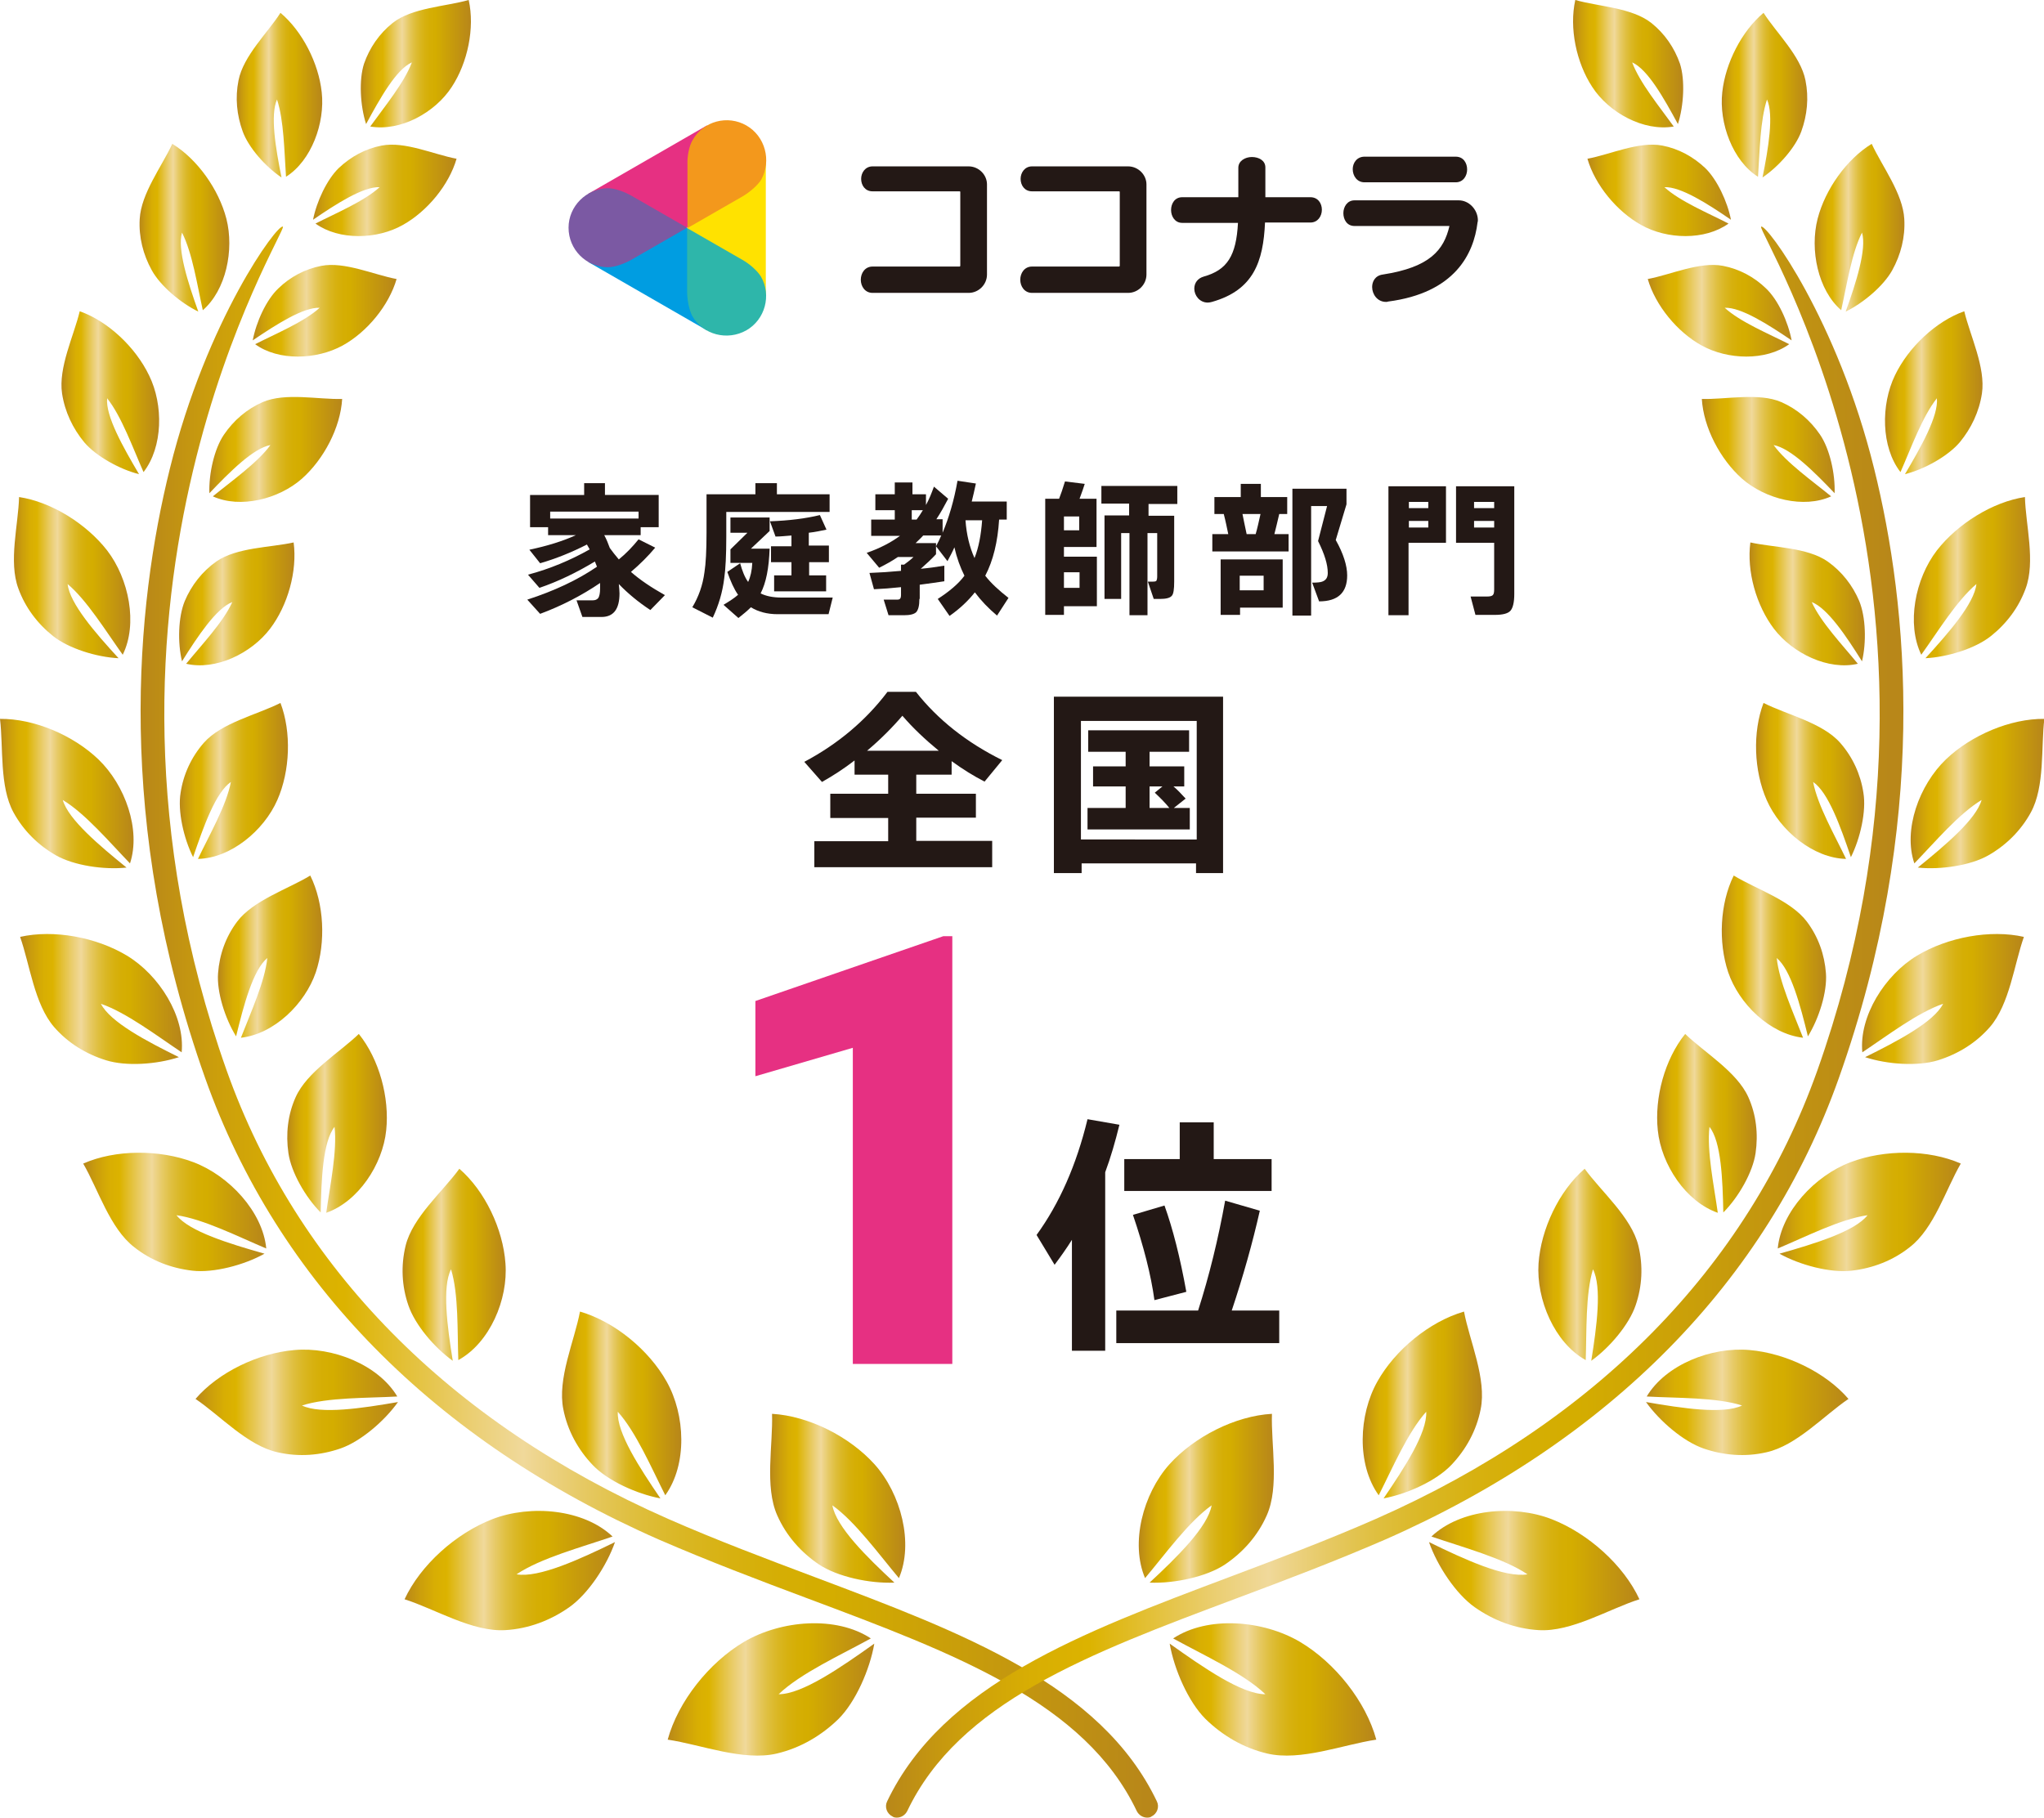
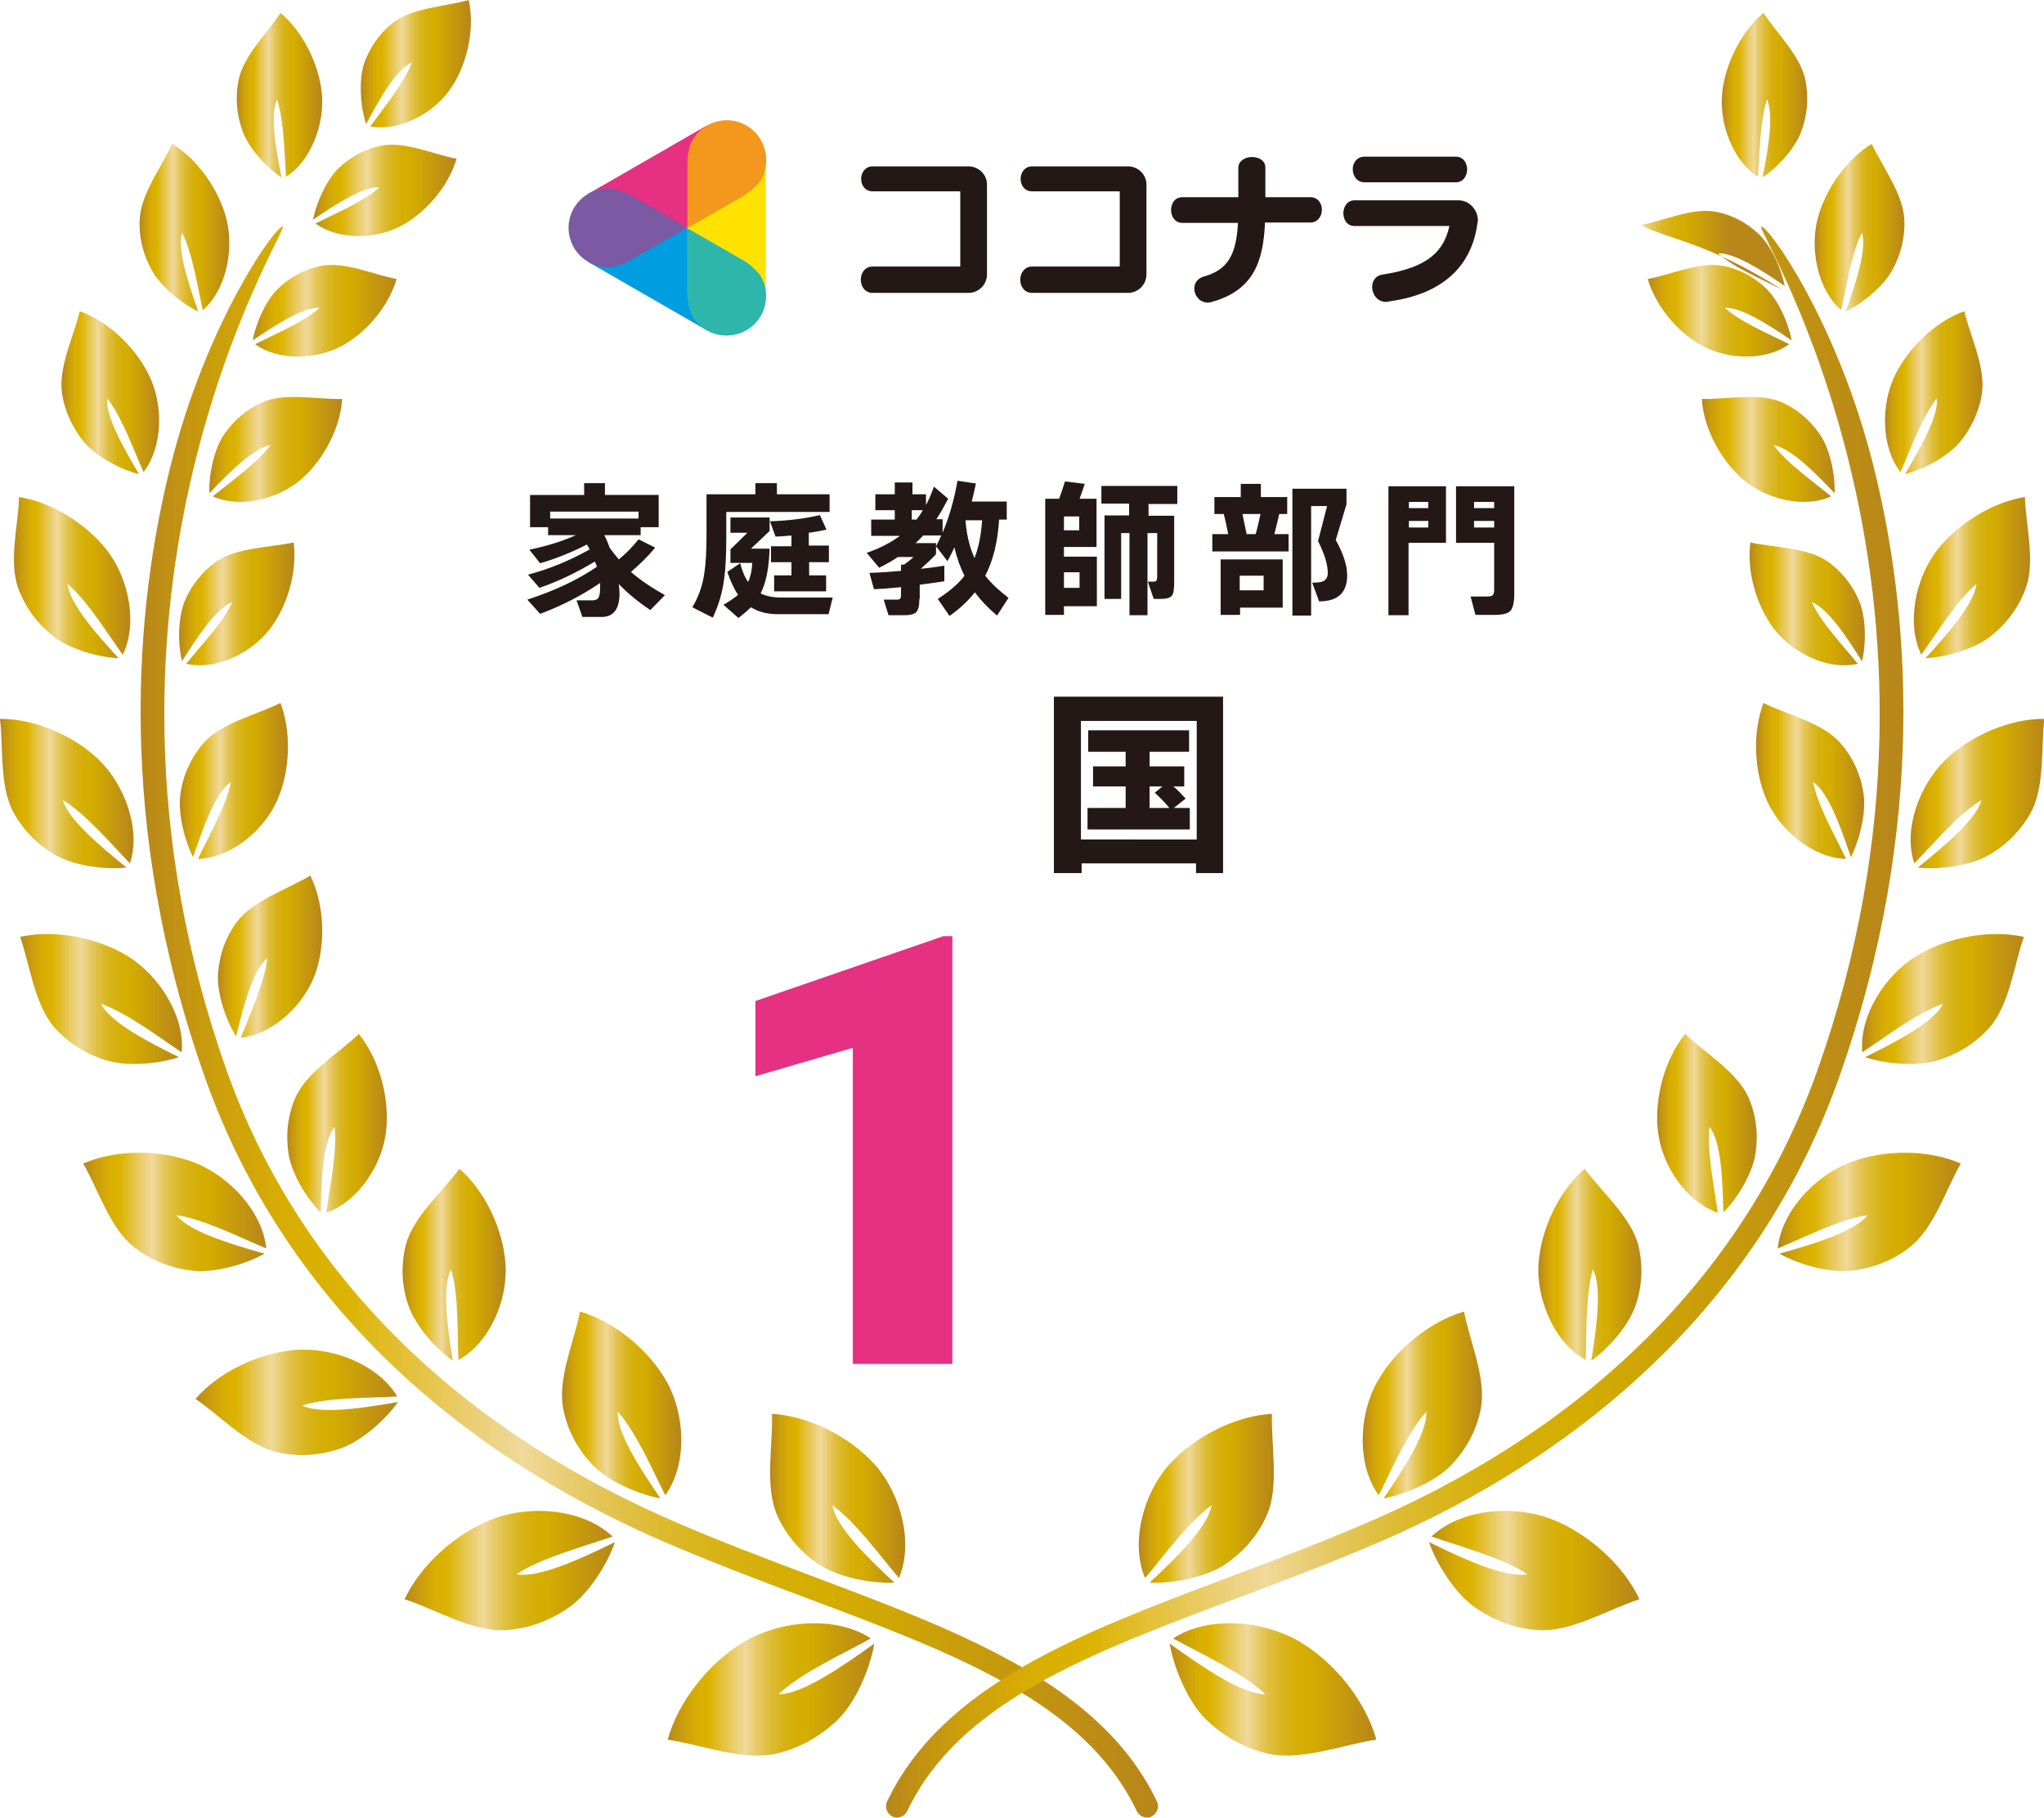
<svg xmlns="http://www.w3.org/2000/svg" version="1.1" id="レイヤー_1" x="0px" y="0px" viewBox="0 0 589.6 524.4" style="enable-background:new 0 0 589.6 524.4;" xml:space="preserve">
  <style type="text/css">
	.st0{fill:url(#SVGID_1_);}
	.st1{fill:url(#SVGID_00000086661363443792142440000004182712640555978420_);}
	.st2{fill:url(#SVGID_00000005266320229932724080000018146381468625710996_);}
	.st3{fill:url(#SVGID_00000183964687161966619260000003563224196298662298_);}
	.st4{fill:url(#SVGID_00000178203631780275774780000007534250107604912020_);}
	.st5{fill:url(#SVGID_00000127012155300543156670000016283897059245706382_);}
	.st6{fill:url(#SVGID_00000038404389405919610020000017495249250596267408_);}
	.st7{fill:url(#SVGID_00000016072351918008533790000001283422190211749252_);}
	.st8{fill:url(#SVGID_00000055704087648676182660000009922663673641632428_);}
	.st9{fill:url(#SVGID_00000007399587698659239120000003683244538530149770_);}
	.st10{fill:url(#SVGID_00000102506729082197376320000013925682425715927735_);}
	.st11{fill:url(#SVGID_00000056385535853957279770000014263186518731671473_);}
	.st12{fill:url(#SVGID_00000075163495452504265190000015700907010823765412_);}
	.st13{fill:url(#SVGID_00000078746931514503662050000003622707248281660302_);}
	.st14{fill:url(#SVGID_00000100347338208786973630000006216602871238108041_);}
	.st15{fill:url(#SVGID_00000158731945110264898280000015807162698138361277_);}
	.st16{fill:url(#SVGID_00000109730367168967434000000016111512276064615328_);}
	.st17{fill:url(#SVGID_00000178200548128917956160000007757854730171752350_);}
	.st18{fill:url(#SVGID_00000030477119540469039840000000205729564661372802_);}
	.st19{fill:url(#SVGID_00000095309534099016987480000003248674570458051222_);}
	.st20{fill:url(#SVGID_00000153693260349408421900000012657597542945638799_);}
	.st21{fill:url(#SVGID_00000158030498813337720450000002833833662400028587_);}
	.st22{fill:url(#SVGID_00000065775111144788700630000006824184199605678764_);}
	.st23{fill:url(#SVGID_00000080204570743957597260000001480332976602954412_);}
	.st24{fill:url(#SVGID_00000148625641860986426530000009295962368004623791_);}
	.st25{fill:url(#SVGID_00000151509646793829891610000003224062386643983249_);}
	.st26{fill:url(#SVGID_00000100355905467611740090000007304701871866527645_);}
	.st27{fill:url(#SVGID_00000013189061366331932340000009159087320752080053_);}
	.st28{fill:url(#SVGID_00000054984779387006925720000007577294999056709797_);}
	.st29{fill:url(#SVGID_00000080177347279164035150000011854031968298733186_);}
	.st30{fill:url(#SVGID_00000162320309185685060080000003256006504544937646_);}
	.st31{fill:url(#SVGID_00000140706590224713431720000015166201671411762364_);}
	.st32{fill:url(#SVGID_00000137090412912863241670000004103414258474894464_);}
	.st33{fill:url(#SVGID_00000121980897161247850600000010383393139470254724_);}
	.st34{fill:url(#SVGID_00000023269867446324313600000005393695899053579156_);}
	.st35{fill:url(#SVGID_00000007387849426344780510000012609941564105289874_);}
	.st36{fill:url(#SVGID_00000168118020314383942160000009250785311186443935_);}
	.st37{fill:url(#SVGID_00000142867789584645815510000004159521788541291661_);}
	.st38{fill:url(#SVGID_00000152984110942009304910000005879473803128706975_);}
	.st39{fill:url(#SVGID_00000126309636333364892210000007569702981450234273_);}
	.st40{fill:url(#SVGID_00000074438981250659427850000018074217909226536576_);}
	.st41{fill:url(#SVGID_00000005966281906382096420000000487719533434878360_);}
	.st42{fill:url(#SVGID_00000013909245332199767380000012881867502512065157_);}
	.st43{fill:url(#SVGID_00000173880735451252704880000000054682346728139667_);}
	.st44{fill:#009DE1;}
	.st45{fill:#FFE200;}
	.st46{fill:#E63082;}
	.st47{fill:#7B59A3;}
	.st48{fill:#2EB6AA;}
	.st49{fill:#F3981C;}
	.st50{fill:#231815;}
</style>
  <g>
    <g>
      <linearGradient id="SVGID_1_" gradientUnits="userSpaceOnUse" x1="40.65" y1="294.873" x2="334.203" y2="294.873">
        <stop offset="0" style="stop-color:#B88719" />
        <stop offset="7.280509e-02" style="stop-color:#CB9E0C" />
        <stop offset="0.143" style="stop-color:#D8AE03" />
        <stop offset="0.2" style="stop-color:#DCB300" />
        <stop offset="0.218" style="stop-color:#DEB711" />
        <stop offset="0.327" style="stop-color:#EBCF74" />
        <stop offset="0.376" style="stop-color:#F0D99B" />
        <stop offset="0.388" style="stop-color:#EED58E" />
        <stop offset="0.435" style="stop-color:#E6C963" />
        <stop offset="0.483" style="stop-color:#DFBF3F" />
        <stop offset="0.531" style="stop-color:#DAB724" />
        <stop offset="0.58" style="stop-color:#D7B110" />
        <stop offset="0.628" style="stop-color:#D5AE04" />
        <stop offset="0.678" style="stop-color:#D4AD00" />
        <stop offset="0.988" style="stop-color:#B88719" />
      </linearGradient>
      <path class="st0" d="M330.9,524.4c-1.2,0-2.4-0.7-3-1.9c-14.9-31.3-52.1-45.3-95.1-61.4c-13.9-5.2-28.4-10.7-42.7-16.9    c-64.8-28.5-110.1-74.5-130.9-133.1c-26.2-73.8-20-136.4-10.2-175.9c10.6-42.9,31.1-70.8,32.6-69.8c1.5,1-65.2,105.4-16.2,243.5    c20.2,56.8,64.2,101.5,127.3,129.3c14.1,6.2,28.5,11.6,42.3,16.8c42.5,16,82.6,31,98.7,64.7c0.8,1.6,0.1,3.6-1.6,4.4    C331.9,524.3,331.4,524.4,330.9,524.4z" />
      <linearGradient id="SVGID_00000025427582973563330450000000760005309340021400_" gradientUnits="userSpaceOnUse" x1="104.111" y1="18.386" x2="135.86" y2="18.386">
        <stop offset="0" style="stop-color:#B88719" />
        <stop offset="7.280509e-02" style="stop-color:#CB9E0C" />
        <stop offset="0.143" style="stop-color:#D8AE03" />
        <stop offset="0.2" style="stop-color:#DCB300" />
        <stop offset="0.218" style="stop-color:#DEB711" />
        <stop offset="0.327" style="stop-color:#EBCF74" />
        <stop offset="0.376" style="stop-color:#F0D99B" />
        <stop offset="0.388" style="stop-color:#EED58E" />
        <stop offset="0.435" style="stop-color:#E6C963" />
        <stop offset="0.483" style="stop-color:#DFBF3F" />
        <stop offset="0.531" style="stop-color:#DAB724" />
        <stop offset="0.58" style="stop-color:#D7B110" />
        <stop offset="0.628" style="stop-color:#D5AE04" />
        <stop offset="0.678" style="stop-color:#D4AD00" />
        <stop offset="0.988" style="stop-color:#B88719" />
      </linearGradient>
      <path style="fill:url(#SVGID_00000025427582973563330450000000760005309340021400_);" d="M105.6,35.8c4-7.4,8.7-15.8,13.2-17.8    c-2.2,5.9-7.9,12.8-12,18.5c8.7,1.5,18.7-4,23.5-11.4c4.6-7,6.7-17,4.9-25.1c-6.7,1.9-16.3,2.2-21.9,6.6    c-3.9,3.1-6.7,7.2-8.3,11.8C103.5,23.1,103.9,30.5,105.6,35.8z" />
      <linearGradient id="SVGID_00000152256305863714480110000011419559512241291949_" gradientUnits="userSpaceOnUse" x1="68.292" y1="27.435" x2="92.96" y2="27.435">
        <stop offset="0" style="stop-color:#B88719" />
        <stop offset="7.280509e-02" style="stop-color:#CB9E0C" />
        <stop offset="0.143" style="stop-color:#D8AE03" />
        <stop offset="0.2" style="stop-color:#DCB300" />
        <stop offset="0.218" style="stop-color:#DEB711" />
        <stop offset="0.327" style="stop-color:#EBCF74" />
        <stop offset="0.376" style="stop-color:#F0D99B" />
        <stop offset="0.388" style="stop-color:#EED58E" />
        <stop offset="0.435" style="stop-color:#E6C963" />
        <stop offset="0.483" style="stop-color:#DFBF3F" />
        <stop offset="0.531" style="stop-color:#DAB724" />
        <stop offset="0.58" style="stop-color:#D7B110" />
        <stop offset="0.628" style="stop-color:#D5AE04" />
        <stop offset="0.678" style="stop-color:#D4AD00" />
        <stop offset="0.988" style="stop-color:#B88719" />
      </linearGradient>
      <path style="fill:url(#SVGID_00000152256305863714480110000011419559512241291949_);" d="M92.8,26.6C91.9,18.2,87.2,9,80.9,3.7    c-3.7,5.8-10.7,12.4-12.1,19.5c-1,5-0.5,10,1.2,14.7c1.7,4.7,6.6,10.2,11.2,13.3c-1.7-8.4-3.3-18-1.3-22.5c2,6,2.1,15.1,2.6,22.3    C89.8,46.4,93.8,35.5,92.8,26.6z" />
      <linearGradient id="SVGID_00000036234844628784740630000005884711462512624017_" gradientUnits="userSpaceOnUse" x1="40.2" y1="65.709" x2="66.173" y2="65.709">
        <stop offset="0" style="stop-color:#B88719" />
        <stop offset="7.280509e-02" style="stop-color:#CB9E0C" />
        <stop offset="0.143" style="stop-color:#D8AE03" />
        <stop offset="0.2" style="stop-color:#DCB300" />
        <stop offset="0.218" style="stop-color:#DEB711" />
        <stop offset="0.327" style="stop-color:#EBCF74" />
        <stop offset="0.376" style="stop-color:#F0D99B" />
        <stop offset="0.388" style="stop-color:#EED58E" />
        <stop offset="0.435" style="stop-color:#E6C963" />
        <stop offset="0.483" style="stop-color:#DFBF3F" />
        <stop offset="0.531" style="stop-color:#DAB724" />
        <stop offset="0.58" style="stop-color:#D7B110" />
        <stop offset="0.628" style="stop-color:#D5AE04" />
        <stop offset="0.678" style="stop-color:#D4AD00" />
        <stop offset="0.988" style="stop-color:#B88719" />
      </linearGradient>
      <path style="fill:url(#SVGID_00000036234844628784740630000005884711462512624017_);" d="M65.3,63.1c-2.2-8.5-8.4-17.2-15.6-21.6    c-3,6.5-9,14.3-9.4,21.7c-0.3,5.2,1,10.3,3.5,14.8c2.5,4.5,8.3,9.4,13.4,11.9c-3-8.4-6.1-18-4.7-22.8c3,5.9,4.4,15.2,6,22.4    C65.2,83.7,67.6,72.1,65.3,63.1z" />
      <linearGradient id="SVGID_00000141418997408266091460000007610024109183648676_" gradientUnits="userSpaceOnUse" x1="17.757" y1="113.32" x2="45.908" y2="113.32">
        <stop offset="0" style="stop-color:#B88719" />
        <stop offset="7.280509e-02" style="stop-color:#CB9E0C" />
        <stop offset="0.143" style="stop-color:#D8AE03" />
        <stop offset="0.2" style="stop-color:#DCB300" />
        <stop offset="0.218" style="stop-color:#DEB711" />
        <stop offset="0.327" style="stop-color:#EBCF74" />
        <stop offset="0.376" style="stop-color:#F0D99B" />
        <stop offset="0.388" style="stop-color:#EED58E" />
        <stop offset="0.435" style="stop-color:#E6C963" />
        <stop offset="0.483" style="stop-color:#DFBF3F" />
        <stop offset="0.531" style="stop-color:#DAB724" />
        <stop offset="0.58" style="stop-color:#D7B110" />
        <stop offset="0.628" style="stop-color:#D5AE04" />
        <stop offset="0.678" style="stop-color:#D4AD00" />
        <stop offset="0.988" style="stop-color:#B88719" />
      </linearGradient>
      <path style="fill:url(#SVGID_00000141418997408266091460000007610024109183648676_);" d="M43,108.3c-3.9-8.1-11.8-15.6-20-18.5    c-1.7,7.1-6.2,16.2-5.1,23.7c0.8,5.3,3.1,10.1,6.4,14.1c3.4,4,10.2,7.8,15.8,9.2c-4.6-7.8-9.7-16.8-9.2-21.9    c4.2,5.3,7.4,14.3,10.5,21.3C47,129,47.2,116.8,43,108.3z" />
      <linearGradient id="SVGID_00000021832017602940176160000006344601768603334019_" gradientUnits="userSpaceOnUse" x1="3.958" y1="166.685" x2="37.528" y2="166.685">
        <stop offset="0" style="stop-color:#B88719" />
        <stop offset="7.280509e-02" style="stop-color:#CB9E0C" />
        <stop offset="0.143" style="stop-color:#D8AE03" />
        <stop offset="0.2" style="stop-color:#DCB300" />
        <stop offset="0.218" style="stop-color:#DEB711" />
        <stop offset="0.327" style="stop-color:#EBCF74" />
        <stop offset="0.376" style="stop-color:#F0D99B" />
        <stop offset="0.388" style="stop-color:#EED58E" />
        <stop offset="0.435" style="stop-color:#E6C963" />
        <stop offset="0.483" style="stop-color:#DFBF3F" />
        <stop offset="0.531" style="stop-color:#DAB724" />
        <stop offset="0.58" style="stop-color:#D7B110" />
        <stop offset="0.628" style="stop-color:#D5AE04" />
        <stop offset="0.678" style="stop-color:#D4AD00" />
        <stop offset="0.988" style="stop-color:#B88719" />
      </linearGradient>
      <path style="fill:url(#SVGID_00000021832017602940176160000006344601768603334019_);" d="M30.9,158.8c-6-7.7-16.1-14-25.4-15.4    c-0.2,8-3.1,18.6-0.2,26.4c2,5.5,5.5,10.1,10,13.7c4.5,3.6,12.6,6.1,18.9,6.4c-6.7-7.3-14.1-15.8-14.7-21.4    c5.6,4.7,11.1,13.7,15.9,20.4C39.8,180,37.2,167,30.9,158.8z" />
      <linearGradient id="SVGID_00000047033810006841612140000002932676790420601992_" gradientUnits="userSpaceOnUse" x1="0" y1="228.945" x2="38.557" y2="228.945">
        <stop offset="0" style="stop-color:#B88719" />
        <stop offset="7.280509e-02" style="stop-color:#CB9E0C" />
        <stop offset="0.143" style="stop-color:#D8AE03" />
        <stop offset="0.2" style="stop-color:#DCB300" />
        <stop offset="0.218" style="stop-color:#DEB711" />
        <stop offset="0.327" style="stop-color:#EBCF74" />
        <stop offset="0.376" style="stop-color:#F0D99B" />
        <stop offset="0.388" style="stop-color:#EED58E" />
        <stop offset="0.435" style="stop-color:#E6C963" />
        <stop offset="0.483" style="stop-color:#DFBF3F" />
        <stop offset="0.531" style="stop-color:#DAB724" />
        <stop offset="0.58" style="stop-color:#D7B110" />
        <stop offset="0.628" style="stop-color:#D5AE04" />
        <stop offset="0.678" style="stop-color:#D4AD00" />
        <stop offset="0.988" style="stop-color:#B88719" />
      </linearGradient>
      <path style="fill:url(#SVGID_00000047033810006841612140000002932676790420601992_);" d="M28.4,219.1c-7.3-7-18.6-11.8-28.4-11.7    c1,8.2-0.2,19.5,3.9,27c2.9,5.3,7.2,9.5,12.3,12.4c5.1,2.9,13.8,4.2,20.3,3.5c-7.9-6.4-16.8-13.9-18.4-19.5    c6.5,3.9,13.5,12.2,19.4,18.3C40.7,239.4,36.1,226.5,28.4,219.1z" />
      <linearGradient id="SVGID_00000125571890884483516580000005657437136435471772_" gradientUnits="userSpaceOnUse" x1="5.889" y1="288.195" x2="52.437" y2="288.195">
        <stop offset="0" style="stop-color:#B88719" />
        <stop offset="7.280509e-02" style="stop-color:#CB9E0C" />
        <stop offset="0.143" style="stop-color:#D8AE03" />
        <stop offset="0.2" style="stop-color:#DCB300" />
        <stop offset="0.218" style="stop-color:#DEB711" />
        <stop offset="0.327" style="stop-color:#EBCF74" />
        <stop offset="0.376" style="stop-color:#F0D99B" />
        <stop offset="0.388" style="stop-color:#EED58E" />
        <stop offset="0.435" style="stop-color:#E6C963" />
        <stop offset="0.483" style="stop-color:#DFBF3F" />
        <stop offset="0.531" style="stop-color:#DAB724" />
        <stop offset="0.58" style="stop-color:#D7B110" />
        <stop offset="0.628" style="stop-color:#D5AE04" />
        <stop offset="0.678" style="stop-color:#D4AD00" />
        <stop offset="0.988" style="stop-color:#B88719" />
      </linearGradient>
      <path style="fill:url(#SVGID_00000125571890884483516580000005657437136435471772_);" d="M36.6,275.7c-8.8-5.3-21.1-7.6-30.8-5.4    c2.8,7.9,4.1,19.4,9.8,26c4,4.6,9.2,7.8,15,9.6c5.8,1.8,14.6,1.2,21-0.9c-9.3-4.6-19.8-10.1-22.5-15.4c7.3,2.5,16.1,9.2,23.3,14    C53.4,293.2,45.9,281.3,36.6,275.7z" />
      <linearGradient id="SVGID_00000119098109520101203640000014099107070402559908_" gradientUnits="userSpaceOnUse" x1="24.018" y1="349.649" x2="76.727" y2="349.649">
        <stop offset="0" style="stop-color:#B88719" />
        <stop offset="7.280509e-02" style="stop-color:#CB9E0C" />
        <stop offset="0.143" style="stop-color:#D8AE03" />
        <stop offset="0.2" style="stop-color:#DCB300" />
        <stop offset="0.218" style="stop-color:#DEB711" />
        <stop offset="0.327" style="stop-color:#EBCF74" />
        <stop offset="0.376" style="stop-color:#F0D99B" />
        <stop offset="0.388" style="stop-color:#EED58E" />
        <stop offset="0.435" style="stop-color:#E6C963" />
        <stop offset="0.483" style="stop-color:#DFBF3F" />
        <stop offset="0.531" style="stop-color:#DAB724" />
        <stop offset="0.58" style="stop-color:#D7B110" />
        <stop offset="0.628" style="stop-color:#D5AE04" />
        <stop offset="0.678" style="stop-color:#D4AD00" />
        <stop offset="0.988" style="stop-color:#B88719" />
      </linearGradient>
      <path style="fill:url(#SVGID_00000119098109520101203640000014099107070402559908_);" d="M55.8,335.3c-9.8-3.7-22.5-3.7-31.8,0.4    c4.3,7.4,7.7,18.7,14.7,24.1c4.9,3.9,10.7,6.1,16.8,6.8c6.1,0.7,14.9-1.6,20.8-4.9c-10.2-2.9-21.7-6.4-25.4-11.1    c7.8,1.1,17.8,6.2,25.9,9.6C75.8,349.6,66.1,339.2,55.8,335.3z" />
      <linearGradient id="SVGID_00000075841014101311282880000006327507277090748829_" gradientUnits="userSpaceOnUse" x1="56.412" y1="404.567" x2="114.772" y2="404.567">
        <stop offset="0" style="stop-color:#B88719" />
        <stop offset="7.280509e-02" style="stop-color:#CB9E0C" />
        <stop offset="0.143" style="stop-color:#D8AE03" />
        <stop offset="0.2" style="stop-color:#DCB300" />
        <stop offset="0.218" style="stop-color:#DEB711" />
        <stop offset="0.327" style="stop-color:#EBCF74" />
        <stop offset="0.376" style="stop-color:#F0D99B" />
        <stop offset="0.388" style="stop-color:#EED58E" />
        <stop offset="0.435" style="stop-color:#E6C963" />
        <stop offset="0.483" style="stop-color:#DFBF3F" />
        <stop offset="0.531" style="stop-color:#DAB724" />
        <stop offset="0.58" style="stop-color:#D7B110" />
        <stop offset="0.628" style="stop-color:#D5AE04" />
        <stop offset="0.678" style="stop-color:#D4AD00" />
        <stop offset="0.988" style="stop-color:#B88719" />
      </linearGradient>
      <path style="fill:url(#SVGID_00000075841014101311282880000006327507277090748829_);" d="M84.9,389.5    c-10.4,0.9-21.9,6.4-28.5,14.1c7.1,4.8,15,13.5,23.7,15.4c6.1,1.4,12.3,0.9,18.1-1.1c5.8-2,12.7-7.9,16.6-13.4    c-10.4,1.8-22.3,3.6-27.7,1c7.5-2.4,18.7-2.1,27.5-2.6C109.1,393.7,95.9,388.5,84.9,389.5z" />
      <linearGradient id="SVGID_00000152263294746123886510000017151122126704701620_" gradientUnits="userSpaceOnUse" x1="116.749" y1="453.078" x2="177.45" y2="453.078">
        <stop offset="0" style="stop-color:#B88719" />
        <stop offset="7.280509e-02" style="stop-color:#CB9E0C" />
        <stop offset="0.143" style="stop-color:#D8AE03" />
        <stop offset="0.2" style="stop-color:#DCB300" />
        <stop offset="0.218" style="stop-color:#DEB711" />
        <stop offset="0.327" style="stop-color:#EBCF74" />
        <stop offset="0.376" style="stop-color:#F0D99B" />
        <stop offset="0.388" style="stop-color:#EED58E" />
        <stop offset="0.435" style="stop-color:#E6C963" />
        <stop offset="0.483" style="stop-color:#DFBF3F" />
        <stop offset="0.531" style="stop-color:#DAB724" />
        <stop offset="0.58" style="stop-color:#D7B110" />
        <stop offset="0.628" style="stop-color:#D5AE04" />
        <stop offset="0.678" style="stop-color:#D4AD00" />
        <stop offset="0.988" style="stop-color:#B88719" />
      </linearGradient>
      <path style="fill:url(#SVGID_00000152263294746123886510000017151122126704701620_);" d="M142,438.3    c-10.5,4.1-20.7,13.2-25.3,23.1c8.8,2.8,19.6,9.5,29.1,8.9c6.7-0.4,13-2.8,18.4-6.6c5.4-3.8,10.8-11.9,13.2-18.8    c-10.2,5-22,10.4-28.4,9.3c7-4.7,18.7-7.8,27.7-10.9C168.4,435.4,153.1,434,142,438.3z" />
      <linearGradient id="SVGID_00000075846064219127850360000013498047807091195058_" gradientUnits="userSpaceOnUse" x1="192.643" y1="487.453" x2="252.199" y2="487.453">
        <stop offset="0" style="stop-color:#B88719" />
        <stop offset="7.280509e-02" style="stop-color:#CB9E0C" />
        <stop offset="0.143" style="stop-color:#D8AE03" />
        <stop offset="0.2" style="stop-color:#DCB300" />
        <stop offset="0.218" style="stop-color:#DEB711" />
        <stop offset="0.327" style="stop-color:#EBCF74" />
        <stop offset="0.376" style="stop-color:#F0D99B" />
        <stop offset="0.388" style="stop-color:#EED58E" />
        <stop offset="0.435" style="stop-color:#E6C963" />
        <stop offset="0.483" style="stop-color:#DFBF3F" />
        <stop offset="0.531" style="stop-color:#DAB724" />
        <stop offset="0.58" style="stop-color:#D7B110" />
        <stop offset="0.628" style="stop-color:#D5AE04" />
        <stop offset="0.678" style="stop-color:#D4AD00" />
        <stop offset="0.988" style="stop-color:#B88719" />
      </linearGradient>
      <path style="fill:url(#SVGID_00000075846064219127850360000013498047807091195058_);" d="M214.6,473.7c-10.1,6-19,17.2-22,28.2    c9.5,1.4,21.8,6.3,31.5,4c6.8-1.6,12.9-5.2,17.8-10c4.9-4.9,9-14.2,10.3-21.7c-9.7,6.9-20.8,14.6-27.6,14.6    c6.4-6.1,17.9-11.3,26.6-16.1C241.2,466.1,225.3,467.4,214.6,473.7z" />
      <linearGradient id="SVGID_00000136372989971540887950000016818298073140860325_" gradientUnits="userSpaceOnUse" x1="222.153" y1="432.307" x2="261.101" y2="432.307">
        <stop offset="0" style="stop-color:#B88719" />
        <stop offset="7.280509e-02" style="stop-color:#CB9E0C" />
        <stop offset="0.143" style="stop-color:#D8AE03" />
        <stop offset="0.2" style="stop-color:#DCB300" />
        <stop offset="0.218" style="stop-color:#DEB711" />
        <stop offset="0.327" style="stop-color:#EBCF74" />
        <stop offset="0.376" style="stop-color:#F0D99B" />
        <stop offset="0.388" style="stop-color:#EED58E" />
        <stop offset="0.435" style="stop-color:#E6C963" />
        <stop offset="0.483" style="stop-color:#DFBF3F" />
        <stop offset="0.531" style="stop-color:#DAB724" />
        <stop offset="0.58" style="stop-color:#D7B110" />
        <stop offset="0.628" style="stop-color:#D5AE04" />
        <stop offset="0.678" style="stop-color:#D4AD00" />
        <stop offset="0.988" style="stop-color:#B88719" />
      </linearGradient>
      <path style="fill:url(#SVGID_00000136372989971540887950000016818298073140860325_);" d="M252.3,422.5c-7.2-8-19-14-29.6-14.6    c0.3,8.9-2.2,21,1.5,29.3c2.6,5.9,6.9,10.7,12.1,14.2c5.3,3.5,14.5,5.5,21.7,5.2c-8-7.4-16.8-16.1-17.9-22.3    c6.6,4.7,13.4,14.1,19.2,21C263.6,445.2,259.9,431,252.3,422.5z" />
      <linearGradient id="SVGID_00000100362592280511365370000010998937314446872504_" gradientUnits="userSpaceOnUse" x1="162.122" y1="405.326" x2="196.523" y2="405.326">
        <stop offset="0" style="stop-color:#B88719" />
        <stop offset="7.280509e-02" style="stop-color:#CB9E0C" />
        <stop offset="0.143" style="stop-color:#D8AE03" />
        <stop offset="0.2" style="stop-color:#DCB300" />
        <stop offset="0.218" style="stop-color:#DEB711" />
        <stop offset="0.327" style="stop-color:#EBCF74" />
        <stop offset="0.376" style="stop-color:#F0D99B" />
        <stop offset="0.388" style="stop-color:#EED58E" />
        <stop offset="0.435" style="stop-color:#E6C963" />
        <stop offset="0.483" style="stop-color:#DFBF3F" />
        <stop offset="0.531" style="stop-color:#DAB724" />
        <stop offset="0.58" style="stop-color:#D7B110" />
        <stop offset="0.628" style="stop-color:#D5AE04" />
        <stop offset="0.678" style="stop-color:#D4AD00" />
        <stop offset="0.988" style="stop-color:#B88719" />
      </linearGradient>
      <path style="fill:url(#SVGID_00000100362592280511365370000010998937314446872504_);" d="M192.3,398.6c-5.1-9.1-15-17.3-25-20.2    c-1.6,8.5-6.6,19.4-4.8,28.2c1.2,6.1,4.2,11.6,8.5,16.1c4.3,4.5,12.6,8.3,19.5,9.6c-6-8.8-12.6-18.9-12.3-25    c5.3,5.9,9.7,16.2,13.7,24.1C198.3,422.5,197.7,408.2,192.3,398.6z" />
      <linearGradient id="SVGID_00000100351915622456198350000003910282812487533211_" gradientUnits="userSpaceOnUse" x1="116.127" y1="364.843" x2="145.872" y2="364.843">
        <stop offset="0" style="stop-color:#B88719" />
        <stop offset="7.280509e-02" style="stop-color:#CB9E0C" />
        <stop offset="0.143" style="stop-color:#D8AE03" />
        <stop offset="0.2" style="stop-color:#DCB300" />
        <stop offset="0.218" style="stop-color:#DEB711" />
        <stop offset="0.327" style="stop-color:#EBCF74" />
        <stop offset="0.376" style="stop-color:#F0D99B" />
        <stop offset="0.388" style="stop-color:#EED58E" />
        <stop offset="0.435" style="stop-color:#E6C963" />
        <stop offset="0.483" style="stop-color:#DFBF3F" />
        <stop offset="0.531" style="stop-color:#DAB724" />
        <stop offset="0.58" style="stop-color:#D7B110" />
        <stop offset="0.628" style="stop-color:#D5AE04" />
        <stop offset="0.678" style="stop-color:#D4AD00" />
        <stop offset="0.988" style="stop-color:#B88719" />
      </linearGradient>
      <path style="fill:url(#SVGID_00000100351915622456198350000003910282812487533211_);" d="M145.8,364.5    c-0.7-9.9-5.9-20.9-13.3-27.3c-4.8,6.6-13.5,14-15.5,22.2c-1.4,5.8-1.1,11.7,0.8,17.2c1.9,5.6,7.5,12.2,12.8,16    c-1.6-9.9-3.1-21.3-0.5-26.4c2.2,7.2,1.8,17.8,2.1,26.2C141.3,387.4,146.6,374.9,145.8,364.5z" />
      <linearGradient id="SVGID_00000098938563397588122920000000623940526652887983_" gradientUnits="userSpaceOnUse" x1="82.895" y1="324.091" x2="111.592" y2="324.091">
        <stop offset="0" style="stop-color:#B88719" />
        <stop offset="7.280509e-02" style="stop-color:#CB9E0C" />
        <stop offset="0.143" style="stop-color:#D8AE03" />
        <stop offset="0.2" style="stop-color:#DCB300" />
        <stop offset="0.218" style="stop-color:#DEB711" />
        <stop offset="0.327" style="stop-color:#EBCF74" />
        <stop offset="0.376" style="stop-color:#F0D99B" />
        <stop offset="0.388" style="stop-color:#EED58E" />
        <stop offset="0.435" style="stop-color:#E6C963" />
        <stop offset="0.483" style="stop-color:#DFBF3F" />
        <stop offset="0.531" style="stop-color:#DAB724" />
        <stop offset="0.58" style="stop-color:#D7B110" />
        <stop offset="0.628" style="stop-color:#D5AE04" />
        <stop offset="0.678" style="stop-color:#D4AD00" />
        <stop offset="0.988" style="stop-color:#B88719" />
      </linearGradient>
      <path style="fill:url(#SVGID_00000098938563397588122920000000623940526652887983_);" d="M111.4,326.1c1-9.4-2-20.5-7.9-27.8    c-5.6,5.4-14.9,10.9-18.2,18.2c-2.3,5.1-2.9,10.7-2.1,16.2c0.8,5.5,4.9,12.7,9.3,17.1c0.2-9.5,0.6-20.4,4-24.7    c0.8,7-1.3,16.9-2.4,24.8C103.3,346.7,110.4,336,111.4,326.1z" />
      <linearGradient id="SVGID_00000018215277099684354700000001568031554178128049_" gradientUnits="userSpaceOnUse" x1="62.989" y1="275.919" x2="92.965" y2="275.919">
        <stop offset="0" style="stop-color:#B88719" />
        <stop offset="7.280509e-02" style="stop-color:#CB9E0C" />
        <stop offset="0.143" style="stop-color:#D8AE03" />
        <stop offset="0.2" style="stop-color:#DCB300" />
        <stop offset="0.218" style="stop-color:#DEB711" />
        <stop offset="0.327" style="stop-color:#EBCF74" />
        <stop offset="0.376" style="stop-color:#F0D99B" />
        <stop offset="0.388" style="stop-color:#EED58E" />
        <stop offset="0.435" style="stop-color:#E6C963" />
        <stop offset="0.483" style="stop-color:#DFBF3F" />
        <stop offset="0.531" style="stop-color:#DAB724" />
        <stop offset="0.58" style="stop-color:#D7B110" />
        <stop offset="0.628" style="stop-color:#D5AE04" />
        <stop offset="0.678" style="stop-color:#D4AD00" />
        <stop offset="0.988" style="stop-color:#B88719" />
      </linearGradient>
      <path style="fill:url(#SVGID_00000018215277099684354700000001568031554178128049_);" d="M91.1,280.5c2.9-8.7,2.4-19.8-1.6-27.9    c-6.4,3.9-16.4,7.1-21.1,13.3c-3.3,4.4-5.1,9.5-5.5,14.9c-0.4,5.4,2,13,5.2,18.2c2.2-9,4.9-19.2,9-22.6c-0.7,6.8-4.8,15.8-7.6,23    C79.1,298.3,88,289.6,91.1,280.5z" />
      <linearGradient id="SVGID_00000167363773042103867790000011589967646568308924_" gradientUnits="userSpaceOnUse" x1="51.778" y1="225.308" x2="83.029" y2="225.308">
        <stop offset="0" style="stop-color:#B88719" />
        <stop offset="7.280509e-02" style="stop-color:#CB9E0C" />
        <stop offset="0.143" style="stop-color:#D8AE03" />
        <stop offset="0.2" style="stop-color:#DCB300" />
        <stop offset="0.218" style="stop-color:#DEB711" />
        <stop offset="0.327" style="stop-color:#EBCF74" />
        <stop offset="0.376" style="stop-color:#F0D99B" />
        <stop offset="0.388" style="stop-color:#EED58E" />
        <stop offset="0.435" style="stop-color:#E6C963" />
        <stop offset="0.483" style="stop-color:#DFBF3F" />
        <stop offset="0.531" style="stop-color:#DAB724" />
        <stop offset="0.58" style="stop-color:#D7B110" />
        <stop offset="0.628" style="stop-color:#D5AE04" />
        <stop offset="0.678" style="stop-color:#D4AD00" />
        <stop offset="0.988" style="stop-color:#B88719" />
      </linearGradient>
      <path style="fill:url(#SVGID_00000167363773042103867790000011589967646568308924_);" d="M80,230.8c3.7-8.4,4.1-19.6,0.9-28    c-6.7,3.4-17,5.7-22.1,11.5c-3.6,4.1-5.9,9.1-6.7,14.4c-0.9,5.3,0.9,13.2,3.6,18.6c3-8.8,6.5-18.7,10.9-21.7    c-1.3,6.8-6.2,15.3-9.5,22.2C66.5,247.6,76.1,239.7,80,230.8z" />
      <linearGradient id="SVGID_00000075148297937168014430000006987428047296630163_" gradientUnits="userSpaceOnUse" x1="51.687" y1="174.252" x2="84.96" y2="174.252">
        <stop offset="0" style="stop-color:#B88719" />
        <stop offset="7.280509e-02" style="stop-color:#CB9E0C" />
        <stop offset="0.143" style="stop-color:#D8AE03" />
        <stop offset="0.2" style="stop-color:#DCB300" />
        <stop offset="0.218" style="stop-color:#DEB711" />
        <stop offset="0.327" style="stop-color:#EBCF74" />
        <stop offset="0.376" style="stop-color:#F0D99B" />
        <stop offset="0.388" style="stop-color:#EED58E" />
        <stop offset="0.435" style="stop-color:#E6C963" />
        <stop offset="0.483" style="stop-color:#DFBF3F" />
        <stop offset="0.531" style="stop-color:#DAB724" />
        <stop offset="0.58" style="stop-color:#D7B110" />
        <stop offset="0.628" style="stop-color:#D5AE04" />
        <stop offset="0.678" style="stop-color:#D4AD00" />
        <stop offset="0.988" style="stop-color:#B88719" />
      </linearGradient>
      <path style="fill:url(#SVGID_00000075148297937168014430000006987428047296630163_);" d="M77.9,181.4c5.1-6.7,7.9-16.6,6.8-24.9    c-6.8,1.5-16.4,1.4-22.3,5.5c-4.1,2.9-7.2,6.9-9.1,11.4c-1.9,4.6-2.1,12-0.8,17.4c4.5-7.2,9.9-15.3,14.5-17.1    c-2.6,5.8-8.8,12.3-13.3,17.8C62.2,193.5,72.5,188.5,77.9,181.4z" />
      <linearGradient id="SVGID_00000160879234618713958680000015291686433046450612_" gradientUnits="userSpaceOnUse" x1="60.314" y1="129.638" x2="98.701" y2="129.638">
        <stop offset="0" style="stop-color:#B88719" />
        <stop offset="7.280509e-02" style="stop-color:#CB9E0C" />
        <stop offset="0.143" style="stop-color:#D8AE03" />
        <stop offset="0.2" style="stop-color:#DCB300" />
        <stop offset="0.218" style="stop-color:#DEB711" />
        <stop offset="0.327" style="stop-color:#EBCF74" />
        <stop offset="0.376" style="stop-color:#F0D99B" />
        <stop offset="0.388" style="stop-color:#EED58E" />
        <stop offset="0.435" style="stop-color:#E6C963" />
        <stop offset="0.483" style="stop-color:#DFBF3F" />
        <stop offset="0.531" style="stop-color:#DAB724" />
        <stop offset="0.58" style="stop-color:#D7B110" />
        <stop offset="0.628" style="stop-color:#D5AE04" />
        <stop offset="0.678" style="stop-color:#D4AD00" />
        <stop offset="0.988" style="stop-color:#B88719" />
      </linearGradient>
      <path style="fill:url(#SVGID_00000160879234618713958680000015291686433046450612_);" d="M87.1,138.1c6.3-5.6,11.1-14.7,11.6-23    c-6.9,0.2-16.4-1.9-22.9,0.9c-4.6,2-8.4,5.3-11.2,9.4c-2.8,4.1-4.4,11.3-4.2,16.9c5.9-6.2,12.7-13,17.6-13.9    c-3.7,5.1-11.1,10.3-16.6,14.8C69.3,146.8,80.4,144,87.1,138.1z" />
      <linearGradient id="SVGID_00000130606742990952521530000000311162778185148047_" gradientUnits="userSpaceOnUse" x1="72.82" y1="89.638" x2="114.316" y2="89.638">
        <stop offset="0" style="stop-color:#B88719" />
        <stop offset="7.280509e-02" style="stop-color:#CB9E0C" />
        <stop offset="0.143" style="stop-color:#D8AE03" />
        <stop offset="0.2" style="stop-color:#DCB300" />
        <stop offset="0.218" style="stop-color:#DEB711" />
        <stop offset="0.327" style="stop-color:#EBCF74" />
        <stop offset="0.376" style="stop-color:#F0D99B" />
        <stop offset="0.388" style="stop-color:#EED58E" />
        <stop offset="0.435" style="stop-color:#E6C963" />
        <stop offset="0.483" style="stop-color:#DFBF3F" />
        <stop offset="0.531" style="stop-color:#DAB724" />
        <stop offset="0.58" style="stop-color:#D7B110" />
        <stop offset="0.628" style="stop-color:#D5AE04" />
        <stop offset="0.678" style="stop-color:#D4AD00" />
        <stop offset="0.988" style="stop-color:#B88719" />
      </linearGradient>
      <path style="fill:url(#SVGID_00000130606742990952521530000000311162778185148047_);" d="M98.8,99.7c7.1-3.9,13.4-11.6,15.6-19.2    c-6.5-1.2-15-5.1-21.7-3.8c-4.7,0.9-9,3.2-12.4,6.5c-3.5,3.3-6.4,9.7-7.4,15c6.8-4.6,14.6-9.6,19.3-9.4    c-4.5,4.1-12.5,7.4-18.6,10.5C80.3,104.2,91.3,103.8,98.8,99.7z" />
      <linearGradient id="SVGID_00000176723281465557878440000017412169037343394232_" gradientUnits="userSpaceOnUse" x1="90.347" y1="54.925" x2="131.689" y2="54.925">
        <stop offset="0" style="stop-color:#B88719" />
        <stop offset="7.280509e-02" style="stop-color:#CB9E0C" />
        <stop offset="0.143" style="stop-color:#D8AE03" />
        <stop offset="0.2" style="stop-color:#DCB300" />
        <stop offset="0.218" style="stop-color:#DEB711" />
        <stop offset="0.327" style="stop-color:#EBCF74" />
        <stop offset="0.376" style="stop-color:#F0D99B" />
        <stop offset="0.388" style="stop-color:#EED58E" />
        <stop offset="0.435" style="stop-color:#E6C963" />
        <stop offset="0.483" style="stop-color:#DFBF3F" />
        <stop offset="0.531" style="stop-color:#DAB724" />
        <stop offset="0.58" style="stop-color:#D7B110" />
        <stop offset="0.628" style="stop-color:#D5AE04" />
        <stop offset="0.678" style="stop-color:#D4AD00" />
        <stop offset="0.988" style="stop-color:#B88719" />
      </linearGradient>
      <path style="fill:url(#SVGID_00000176723281465557878440000017412169037343394232_);" d="M116.2,64.9c7-3.9,13.3-11.5,15.5-19.1    c-6.5-1.2-14.9-5.1-21.6-3.8c-4.7,0.9-8.9,3.2-12.4,6.5c-3.4,3.3-6.4,9.7-7.4,14.9c6.7-4.6,14.5-9.6,19.2-9.4    C105,58.1,97.1,61.4,91,64.5C97.8,69.4,108.8,69.1,116.2,64.9z" />
    </g>
    <g>
      <linearGradient id="SVGID_00000085240190995161967520000004219997327424961694_" gradientUnits="userSpaceOnUse" x1="255.406" y1="294.873" x2="548.96" y2="294.873">
        <stop offset="0" style="stop-color:#B88719" />
        <stop offset="7.280509e-02" style="stop-color:#CB9E0C" />
        <stop offset="0.143" style="stop-color:#D8AE03" />
        <stop offset="0.2" style="stop-color:#DCB300" />
        <stop offset="0.218" style="stop-color:#DEB711" />
        <stop offset="0.327" style="stop-color:#EBCF74" />
        <stop offset="0.376" style="stop-color:#F0D99B" />
        <stop offset="0.388" style="stop-color:#EED58E" />
        <stop offset="0.435" style="stop-color:#E6C963" />
        <stop offset="0.483" style="stop-color:#DFBF3F" />
        <stop offset="0.531" style="stop-color:#DAB724" />
        <stop offset="0.58" style="stop-color:#D7B110" />
        <stop offset="0.628" style="stop-color:#D5AE04" />
        <stop offset="0.678" style="stop-color:#D4AD00" />
        <stop offset="0.988" style="stop-color:#B88719" />
      </linearGradient>
      <path style="fill:url(#SVGID_00000085240190995161967520000004219997327424961694_);" d="M258.7,524.4c1.2,0,2.4-0.7,3-1.9    c14.9-31.3,52.1-45.3,95.1-61.4c13.9-5.2,28.4-10.7,42.7-16.9c64.8-28.5,110.1-74.5,130.9-133.1c26.2-73.8,20-136.4,10.2-175.9    c-10.6-42.9-31.1-70.8-32.6-69.8c-1.5,1,65.2,105.4,16.2,243.5c-20.2,56.8-64.2,101.5-127.3,129.3c-14.1,6.2-28.5,11.6-42.3,16.8    c-42.5,16-82.6,31-98.7,64.7c-0.8,1.6-0.1,3.6,1.6,4.4C257.7,524.3,258.2,524.4,258.7,524.4z" />
      <linearGradient id="SVGID_00000168810332556711996680000001745075194350528691_" gradientUnits="userSpaceOnUse" x1="453.749" y1="18.386" x2="485.499" y2="18.386">
        <stop offset="0" style="stop-color:#B88719" />
        <stop offset="7.280509e-02" style="stop-color:#CB9E0C" />
        <stop offset="0.143" style="stop-color:#D8AE03" />
        <stop offset="0.2" style="stop-color:#DCB300" />
        <stop offset="0.218" style="stop-color:#DEB711" />
        <stop offset="0.327" style="stop-color:#EBCF74" />
        <stop offset="0.376" style="stop-color:#F0D99B" />
        <stop offset="0.388" style="stop-color:#EED58E" />
        <stop offset="0.435" style="stop-color:#E6C963" />
        <stop offset="0.483" style="stop-color:#DFBF3F" />
        <stop offset="0.531" style="stop-color:#DAB724" />
        <stop offset="0.58" style="stop-color:#D7B110" />
        <stop offset="0.628" style="stop-color:#D5AE04" />
        <stop offset="0.678" style="stop-color:#D4AD00" />
        <stop offset="0.988" style="stop-color:#B88719" />
      </linearGradient>
-       <path style="fill:url(#SVGID_00000168810332556711996680000001745075194350528691_);" d="M484,35.8c-4-7.4-8.7-15.8-13.2-17.8    c2.2,5.9,7.9,12.8,12,18.5c-8.7,1.5-18.7-4-23.5-11.4c-4.6-7-6.7-17-4.9-25.1c6.7,1.9,16.3,2.2,21.9,6.6c3.9,3.1,6.7,7.2,8.3,11.8    C486.1,23.1,485.7,30.5,484,35.8z" />
      <linearGradient id="SVGID_00000058590545827664109910000008444527298456561588_" gradientUnits="userSpaceOnUse" x1="496.65" y1="27.435" x2="521.317" y2="27.435">
        <stop offset="0" style="stop-color:#B88719" />
        <stop offset="7.280509e-02" style="stop-color:#CB9E0C" />
        <stop offset="0.143" style="stop-color:#D8AE03" />
        <stop offset="0.2" style="stop-color:#DCB300" />
        <stop offset="0.218" style="stop-color:#DEB711" />
        <stop offset="0.327" style="stop-color:#EBCF74" />
        <stop offset="0.376" style="stop-color:#F0D99B" />
        <stop offset="0.388" style="stop-color:#EED58E" />
        <stop offset="0.435" style="stop-color:#E6C963" />
        <stop offset="0.483" style="stop-color:#DFBF3F" />
        <stop offset="0.531" style="stop-color:#DAB724" />
        <stop offset="0.58" style="stop-color:#D7B110" />
        <stop offset="0.628" style="stop-color:#D5AE04" />
        <stop offset="0.678" style="stop-color:#D4AD00" />
        <stop offset="0.988" style="stop-color:#B88719" />
      </linearGradient>
      <path style="fill:url(#SVGID_00000058590545827664109910000008444527298456561588_);" d="M496.8,26.6c0.9-8.4,5.6-17.6,11.9-22.9    c3.7,5.8,10.7,12.4,12.1,19.5c1,5,0.5,10-1.2,14.7c-1.7,4.7-6.6,10.2-11.2,13.3c1.7-8.4,3.3-18,1.3-22.5c-2,6-2.1,15.1-2.6,22.3    C499.8,46.4,495.8,35.5,496.8,26.6z" />
      <linearGradient id="SVGID_00000132771048235135241470000002952807953148453817_" gradientUnits="userSpaceOnUse" x1="523.436" y1="65.709" x2="549.409" y2="65.709">
        <stop offset="0" style="stop-color:#B88719" />
        <stop offset="7.280509e-02" style="stop-color:#CB9E0C" />
        <stop offset="0.143" style="stop-color:#D8AE03" />
        <stop offset="0.2" style="stop-color:#DCB300" />
        <stop offset="0.218" style="stop-color:#DEB711" />
        <stop offset="0.327" style="stop-color:#EBCF74" />
        <stop offset="0.376" style="stop-color:#F0D99B" />
        <stop offset="0.388" style="stop-color:#EED58E" />
        <stop offset="0.435" style="stop-color:#E6C963" />
        <stop offset="0.483" style="stop-color:#DFBF3F" />
        <stop offset="0.531" style="stop-color:#DAB724" />
        <stop offset="0.58" style="stop-color:#D7B110" />
        <stop offset="0.628" style="stop-color:#D5AE04" />
        <stop offset="0.678" style="stop-color:#D4AD00" />
        <stop offset="0.988" style="stop-color:#B88719" />
      </linearGradient>
      <path style="fill:url(#SVGID_00000132771048235135241470000002952807953148453817_);" d="M524.3,63.1c2.2-8.5,8.4-17.2,15.6-21.6    c3,6.5,9,14.3,9.4,21.7c0.3,5.2-1,10.3-3.5,14.8c-2.5,4.5-8.3,9.4-13.4,11.9c3-8.4,6.1-18,4.7-22.8c-3,5.9-4.4,15.2-6,22.4    C524.4,83.7,522,72.1,524.3,63.1z" />
      <linearGradient id="SVGID_00000031183323713647374660000000174023155679403941_" gradientUnits="userSpaceOnUse" x1="543.702" y1="113.32" x2="571.853" y2="113.32">
        <stop offset="0" style="stop-color:#B88719" />
        <stop offset="7.280509e-02" style="stop-color:#CB9E0C" />
        <stop offset="0.143" style="stop-color:#D8AE03" />
        <stop offset="0.2" style="stop-color:#DCB300" />
        <stop offset="0.218" style="stop-color:#DEB711" />
        <stop offset="0.327" style="stop-color:#EBCF74" />
        <stop offset="0.376" style="stop-color:#F0D99B" />
        <stop offset="0.388" style="stop-color:#EED58E" />
        <stop offset="0.435" style="stop-color:#E6C963" />
        <stop offset="0.483" style="stop-color:#DFBF3F" />
        <stop offset="0.531" style="stop-color:#DAB724" />
        <stop offset="0.58" style="stop-color:#D7B110" />
        <stop offset="0.628" style="stop-color:#D5AE04" />
        <stop offset="0.678" style="stop-color:#D4AD00" />
        <stop offset="0.988" style="stop-color:#B88719" />
      </linearGradient>
      <path style="fill:url(#SVGID_00000031183323713647374660000000174023155679403941_);" d="M546.6,108.3c3.9-8.1,11.8-15.6,20-18.5    c1.7,7.1,6.2,16.2,5.1,23.7c-0.8,5.3-3.1,10.1-6.4,14.1c-3.4,4-10.2,7.8-15.8,9.2c4.6-7.8,9.7-16.8,9.2-21.9    c-4.2,5.3-7.4,14.3-10.5,21.3C542.6,129,542.5,116.8,546.6,108.3z" />
      <linearGradient id="SVGID_00000016793318032835601930000004720904633369982629_" gradientUnits="userSpaceOnUse" x1="552.082" y1="166.685" x2="585.652" y2="166.685">
        <stop offset="0" style="stop-color:#B88719" />
        <stop offset="7.280509e-02" style="stop-color:#CB9E0C" />
        <stop offset="0.143" style="stop-color:#D8AE03" />
        <stop offset="0.2" style="stop-color:#DCB300" />
        <stop offset="0.218" style="stop-color:#DEB711" />
        <stop offset="0.327" style="stop-color:#EBCF74" />
        <stop offset="0.376" style="stop-color:#F0D99B" />
        <stop offset="0.388" style="stop-color:#EED58E" />
        <stop offset="0.435" style="stop-color:#E6C963" />
        <stop offset="0.483" style="stop-color:#DFBF3F" />
        <stop offset="0.531" style="stop-color:#DAB724" />
        <stop offset="0.58" style="stop-color:#D7B110" />
        <stop offset="0.628" style="stop-color:#D5AE04" />
        <stop offset="0.678" style="stop-color:#D4AD00" />
        <stop offset="0.988" style="stop-color:#B88719" />
      </linearGradient>
      <path style="fill:url(#SVGID_00000016793318032835601930000004720904633369982629_);" d="M558.7,158.8c6-7.7,16.1-14,25.4-15.4    c0.2,8,3.1,18.6,0.2,26.4c-2,5.5-5.5,10.1-10,13.7c-4.5,3.6-12.6,6.1-18.9,6.4c6.7-7.3,14.1-15.8,14.7-21.4    c-5.6,4.7-11.1,13.7-15.9,20.4C549.9,180,552.4,167,558.7,158.8z" />
      <linearGradient id="SVGID_00000083766983623351314280000000826238212675829176_" gradientUnits="userSpaceOnUse" x1="551.052" y1="228.945" x2="589.61" y2="228.945">
        <stop offset="0" style="stop-color:#B88719" />
        <stop offset="7.280509e-02" style="stop-color:#CB9E0C" />
        <stop offset="0.143" style="stop-color:#D8AE03" />
        <stop offset="0.2" style="stop-color:#DCB300" />
        <stop offset="0.218" style="stop-color:#DEB711" />
        <stop offset="0.327" style="stop-color:#EBCF74" />
        <stop offset="0.376" style="stop-color:#F0D99B" />
        <stop offset="0.388" style="stop-color:#EED58E" />
        <stop offset="0.435" style="stop-color:#E6C963" />
        <stop offset="0.483" style="stop-color:#DFBF3F" />
        <stop offset="0.531" style="stop-color:#DAB724" />
        <stop offset="0.58" style="stop-color:#D7B110" />
        <stop offset="0.628" style="stop-color:#D5AE04" />
        <stop offset="0.678" style="stop-color:#D4AD00" />
        <stop offset="0.988" style="stop-color:#B88719" />
      </linearGradient>
      <path style="fill:url(#SVGID_00000083766983623351314280000000826238212675829176_);" d="M561.3,219.1c7.3-7,18.6-11.8,28.4-11.7    c-1,8.2,0.2,19.5-3.9,27c-2.9,5.3-7.2,9.5-12.3,12.4c-5.1,2.9-13.8,4.2-20.3,3.5c7.9-6.4,16.8-13.9,18.4-19.5    c-6.5,3.9-13.5,12.2-19.4,18.3C548.9,239.4,553.6,226.5,561.3,219.1z" />
      <linearGradient id="SVGID_00000102536905478597115340000011422372728899521709_" gradientUnits="userSpaceOnUse" x1="537.172" y1="288.195" x2="583.72" y2="288.195">
        <stop offset="0" style="stop-color:#B88719" />
        <stop offset="7.280509e-02" style="stop-color:#CB9E0C" />
        <stop offset="0.143" style="stop-color:#D8AE03" />
        <stop offset="0.2" style="stop-color:#DCB300" />
        <stop offset="0.218" style="stop-color:#DEB711" />
        <stop offset="0.327" style="stop-color:#EBCF74" />
        <stop offset="0.376" style="stop-color:#F0D99B" />
        <stop offset="0.388" style="stop-color:#EED58E" />
        <stop offset="0.435" style="stop-color:#E6C963" />
        <stop offset="0.483" style="stop-color:#DFBF3F" />
        <stop offset="0.531" style="stop-color:#DAB724" />
        <stop offset="0.58" style="stop-color:#D7B110" />
        <stop offset="0.628" style="stop-color:#D5AE04" />
        <stop offset="0.678" style="stop-color:#D4AD00" />
        <stop offset="0.988" style="stop-color:#B88719" />
      </linearGradient>
      <path style="fill:url(#SVGID_00000102536905478597115340000011422372728899521709_);" d="M553,275.7c8.8-5.3,21.1-7.6,30.8-5.4    c-2.8,7.9-4.1,19.4-9.8,26c-4,4.6-9.2,7.8-15,9.6c-5.8,1.8-14.6,1.2-21-0.9c9.3-4.6,19.8-10.1,22.5-15.4    c-7.3,2.5-16.1,9.2-23.3,14C536.2,293.2,543.7,281.3,553,275.7z" />
      <linearGradient id="SVGID_00000013891380658459644000000009269283130842622613_" gradientUnits="userSpaceOnUse" x1="512.883" y1="349.649" x2="565.592" y2="349.649">
        <stop offset="0" style="stop-color:#B88719" />
        <stop offset="7.280509e-02" style="stop-color:#CB9E0C" />
        <stop offset="0.143" style="stop-color:#D8AE03" />
        <stop offset="0.2" style="stop-color:#DCB300" />
        <stop offset="0.218" style="stop-color:#DEB711" />
        <stop offset="0.327" style="stop-color:#EBCF74" />
        <stop offset="0.376" style="stop-color:#F0D99B" />
        <stop offset="0.388" style="stop-color:#EED58E" />
        <stop offset="0.435" style="stop-color:#E6C963" />
        <stop offset="0.483" style="stop-color:#DFBF3F" />
        <stop offset="0.531" style="stop-color:#DAB724" />
        <stop offset="0.58" style="stop-color:#D7B110" />
        <stop offset="0.628" style="stop-color:#D5AE04" />
        <stop offset="0.678" style="stop-color:#D4AD00" />
        <stop offset="0.988" style="stop-color:#B88719" />
      </linearGradient>
      <path style="fill:url(#SVGID_00000013891380658459644000000009269283130842622613_);" d="M533.8,335.3c9.8-3.7,22.5-3.7,31.8,0.4    c-4.3,7.4-7.7,18.7-14.7,24.1c-4.9,3.9-10.7,6.1-16.8,6.8c-6.1,0.7-14.9-1.6-20.8-4.9c10.2-2.9,21.7-6.4,25.4-11.1    c-7.8,1.1-17.8,6.2-25.9,9.6C513.8,349.6,523.5,339.2,533.8,335.3z" />
      <linearGradient id="SVGID_00000039841035339630267950000011183643233658170273_" gradientUnits="userSpaceOnUse" x1="474.838" y1="404.567" x2="533.197" y2="404.567">
        <stop offset="0" style="stop-color:#B88719" />
        <stop offset="7.280509e-02" style="stop-color:#CB9E0C" />
        <stop offset="0.143" style="stop-color:#D8AE03" />
        <stop offset="0.2" style="stop-color:#DCB300" />
        <stop offset="0.218" style="stop-color:#DEB711" />
        <stop offset="0.327" style="stop-color:#EBCF74" />
        <stop offset="0.376" style="stop-color:#F0D99B" />
        <stop offset="0.388" style="stop-color:#EED58E" />
        <stop offset="0.435" style="stop-color:#E6C963" />
        <stop offset="0.483" style="stop-color:#DFBF3F" />
        <stop offset="0.531" style="stop-color:#DAB724" />
        <stop offset="0.58" style="stop-color:#D7B110" />
        <stop offset="0.628" style="stop-color:#D5AE04" />
        <stop offset="0.678" style="stop-color:#D4AD00" />
        <stop offset="0.988" style="stop-color:#B88719" />
      </linearGradient>
-       <path style="fill:url(#SVGID_00000039841035339630267950000011183643233658170273_);" d="M504.7,389.5    c10.4,0.9,21.9,6.4,28.5,14.1c-7.1,4.8-15,13.5-23.7,15.4c-6.1,1.4-12.3,0.9-18.1-1.1c-5.8-2-12.7-7.9-16.6-13.4    c10.4,1.8,22.3,3.6,27.7,1c-7.5-2.4-18.7-2.1-27.5-2.6C480.5,393.7,493.7,388.5,504.7,389.5z" />
      <linearGradient id="SVGID_00000004505147623580418080000004059400988873189002_" gradientUnits="userSpaceOnUse" x1="412.159" y1="453.078" x2="472.861" y2="453.078">
        <stop offset="0" style="stop-color:#B88719" />
        <stop offset="7.280509e-02" style="stop-color:#CB9E0C" />
        <stop offset="0.143" style="stop-color:#D8AE03" />
        <stop offset="0.2" style="stop-color:#DCB300" />
        <stop offset="0.218" style="stop-color:#DEB711" />
        <stop offset="0.327" style="stop-color:#EBCF74" />
        <stop offset="0.376" style="stop-color:#F0D99B" />
        <stop offset="0.388" style="stop-color:#EED58E" />
        <stop offset="0.435" style="stop-color:#E6C963" />
        <stop offset="0.483" style="stop-color:#DFBF3F" />
        <stop offset="0.531" style="stop-color:#DAB724" />
        <stop offset="0.58" style="stop-color:#D7B110" />
        <stop offset="0.628" style="stop-color:#D5AE04" />
        <stop offset="0.678" style="stop-color:#D4AD00" />
        <stop offset="0.988" style="stop-color:#B88719" />
      </linearGradient>
      <path style="fill:url(#SVGID_00000004505147623580418080000004059400988873189002_);" d="M447.6,438.3    c10.5,4.1,20.7,13.2,25.3,23.1c-8.8,2.8-19.6,9.5-29.1,8.9c-6.7-0.4-13-2.8-18.4-6.6c-5.4-3.8-10.8-11.9-13.2-18.8    c10.2,5,22,10.4,28.4,9.3c-7-4.7-18.7-7.8-27.7-10.9C421.2,435.4,436.5,434,447.6,438.3z" />
      <linearGradient id="SVGID_00000054978755490173720870000014673963894145960380_" gradientUnits="userSpaceOnUse" x1="337.411" y1="487.453" x2="396.966" y2="487.453">
        <stop offset="0" style="stop-color:#B88719" />
        <stop offset="7.280509e-02" style="stop-color:#CB9E0C" />
        <stop offset="0.143" style="stop-color:#D8AE03" />
        <stop offset="0.2" style="stop-color:#DCB300" />
        <stop offset="0.218" style="stop-color:#DEB711" />
        <stop offset="0.327" style="stop-color:#EBCF74" />
        <stop offset="0.376" style="stop-color:#F0D99B" />
        <stop offset="0.388" style="stop-color:#EED58E" />
        <stop offset="0.435" style="stop-color:#E6C963" />
        <stop offset="0.483" style="stop-color:#DFBF3F" />
        <stop offset="0.531" style="stop-color:#DAB724" />
        <stop offset="0.58" style="stop-color:#D7B110" />
        <stop offset="0.628" style="stop-color:#D5AE04" />
        <stop offset="0.678" style="stop-color:#D4AD00" />
        <stop offset="0.988" style="stop-color:#B88719" />
      </linearGradient>
      <path style="fill:url(#SVGID_00000054978755490173720870000014673963894145960380_);" d="M375,473.7c10.1,6,19,17.2,22,28.2    c-9.5,1.4-21.8,6.3-31.5,4c-6.8-1.6-12.9-5.2-17.8-10c-4.9-4.9-9-14.2-10.3-21.7c9.7,6.9,20.8,14.6,27.6,14.6    c-6.4-6.1-17.9-11.3-26.6-16.1C348.4,466.1,364.3,467.4,375,473.7z" />
      <linearGradient id="SVGID_00000059304881352118139720000010985607902858772393_" gradientUnits="userSpaceOnUse" x1="328.509" y1="432.307" x2="367.457" y2="432.307">
        <stop offset="0" style="stop-color:#B88719" />
        <stop offset="7.280509e-02" style="stop-color:#CB9E0C" />
        <stop offset="0.143" style="stop-color:#D8AE03" />
        <stop offset="0.2" style="stop-color:#DCB300" />
        <stop offset="0.218" style="stop-color:#DEB711" />
        <stop offset="0.327" style="stop-color:#EBCF74" />
        <stop offset="0.376" style="stop-color:#F0D99B" />
        <stop offset="0.388" style="stop-color:#EED58E" />
        <stop offset="0.435" style="stop-color:#E6C963" />
        <stop offset="0.483" style="stop-color:#DFBF3F" />
        <stop offset="0.531" style="stop-color:#DAB724" />
        <stop offset="0.58" style="stop-color:#D7B110" />
        <stop offset="0.628" style="stop-color:#D5AE04" />
        <stop offset="0.678" style="stop-color:#D4AD00" />
        <stop offset="0.988" style="stop-color:#B88719" />
      </linearGradient>
      <path style="fill:url(#SVGID_00000059304881352118139720000010985607902858772393_);" d="M337.3,422.5c7.2-8,19-14,29.6-14.6    c-0.3,8.9,2.2,21-1.5,29.3c-2.6,5.9-6.9,10.7-12.1,14.2c-5.3,3.5-14.5,5.5-21.7,5.2c8-7.4,16.8-16.1,17.9-22.3    c-6.6,4.7-13.4,14.1-19.2,21C326,445.2,329.7,431,337.3,422.5z" />
      <linearGradient id="SVGID_00000026846192666351242230000015694324116983550347_" gradientUnits="userSpaceOnUse" x1="393.087" y1="405.326" x2="427.487" y2="405.326">
        <stop offset="0" style="stop-color:#B88719" />
        <stop offset="7.280509e-02" style="stop-color:#CB9E0C" />
        <stop offset="0.143" style="stop-color:#D8AE03" />
        <stop offset="0.2" style="stop-color:#DCB300" />
        <stop offset="0.218" style="stop-color:#DEB711" />
        <stop offset="0.327" style="stop-color:#EBCF74" />
        <stop offset="0.376" style="stop-color:#F0D99B" />
        <stop offset="0.388" style="stop-color:#EED58E" />
        <stop offset="0.435" style="stop-color:#E6C963" />
        <stop offset="0.483" style="stop-color:#DFBF3F" />
        <stop offset="0.531" style="stop-color:#DAB724" />
        <stop offset="0.58" style="stop-color:#D7B110" />
        <stop offset="0.628" style="stop-color:#D5AE04" />
        <stop offset="0.678" style="stop-color:#D4AD00" />
        <stop offset="0.988" style="stop-color:#B88719" />
      </linearGradient>
      <path style="fill:url(#SVGID_00000026846192666351242230000015694324116983550347_);" d="M397.3,398.6c5.1-9.1,15-17.3,25-20.2    c1.6,8.5,6.6,19.4,4.8,28.2c-1.2,6.1-4.2,11.6-8.5,16.1c-4.3,4.5-12.6,8.3-19.5,9.6c6-8.8,12.6-18.9,12.3-25    c-5.3,5.9-9.7,16.2-13.7,24.1C391.3,422.5,391.9,408.2,397.3,398.6z" />
      <linearGradient id="SVGID_00000168076681288343455150000006873044917088043143_" gradientUnits="userSpaceOnUse" x1="443.738" y1="364.843" x2="473.483" y2="364.843">
        <stop offset="0" style="stop-color:#B88719" />
        <stop offset="7.280509e-02" style="stop-color:#CB9E0C" />
        <stop offset="0.143" style="stop-color:#D8AE03" />
        <stop offset="0.2" style="stop-color:#DCB300" />
        <stop offset="0.218" style="stop-color:#DEB711" />
        <stop offset="0.327" style="stop-color:#EBCF74" />
        <stop offset="0.376" style="stop-color:#F0D99B" />
        <stop offset="0.388" style="stop-color:#EED58E" />
        <stop offset="0.435" style="stop-color:#E6C963" />
        <stop offset="0.483" style="stop-color:#DFBF3F" />
        <stop offset="0.531" style="stop-color:#DAB724" />
        <stop offset="0.58" style="stop-color:#D7B110" />
        <stop offset="0.628" style="stop-color:#D5AE04" />
        <stop offset="0.678" style="stop-color:#D4AD00" />
        <stop offset="0.988" style="stop-color:#B88719" />
      </linearGradient>
      <path style="fill:url(#SVGID_00000168076681288343455150000006873044917088043143_);" d="M443.8,364.5c0.7-9.9,5.9-20.9,13.3-27.3    c4.8,6.6,13.5,14,15.5,22.2c1.4,5.8,1.1,11.7-0.8,17.2c-1.9,5.6-7.5,12.2-12.8,16c1.6-9.9,3.1-21.3,0.5-26.4    c-2.2,7.2-1.8,17.8-2.1,26.2C448.4,387.4,443.1,374.9,443.8,364.5z" />
      <linearGradient id="SVGID_00000126300272852725625870000003245517681278268814_" gradientUnits="userSpaceOnUse" x1="478.018" y1="324.091" x2="506.714" y2="324.091">
        <stop offset="0" style="stop-color:#B88719" />
        <stop offset="7.280509e-02" style="stop-color:#CB9E0C" />
        <stop offset="0.143" style="stop-color:#D8AE03" />
        <stop offset="0.2" style="stop-color:#DCB300" />
        <stop offset="0.218" style="stop-color:#DEB711" />
        <stop offset="0.327" style="stop-color:#EBCF74" />
        <stop offset="0.376" style="stop-color:#F0D99B" />
        <stop offset="0.388" style="stop-color:#EED58E" />
        <stop offset="0.435" style="stop-color:#E6C963" />
        <stop offset="0.483" style="stop-color:#DFBF3F" />
        <stop offset="0.531" style="stop-color:#DAB724" />
        <stop offset="0.58" style="stop-color:#D7B110" />
        <stop offset="0.628" style="stop-color:#D5AE04" />
        <stop offset="0.678" style="stop-color:#D4AD00" />
        <stop offset="0.988" style="stop-color:#B88719" />
      </linearGradient>
      <path style="fill:url(#SVGID_00000126300272852725625870000003245517681278268814_);" d="M478.2,326.1c-1-9.4,2-20.5,7.9-27.8    c5.6,5.4,14.9,10.9,18.2,18.2c2.3,5.1,2.9,10.7,2.1,16.2c-0.8,5.5-4.9,12.7-9.3,17.1c-0.2-9.5-0.6-20.4-4-24.7    c-0.8,7,1.3,16.9,2.4,24.8C486.3,346.7,479.2,336,478.2,326.1z" />
      <linearGradient id="SVGID_00000040569696567103309990000000240848621800682169_" gradientUnits="userSpaceOnUse" x1="496.645" y1="275.919" x2="526.62" y2="275.919">
        <stop offset="0" style="stop-color:#B88719" />
        <stop offset="7.280509e-02" style="stop-color:#CB9E0C" />
        <stop offset="0.143" style="stop-color:#D8AE03" />
        <stop offset="0.2" style="stop-color:#DCB300" />
        <stop offset="0.218" style="stop-color:#DEB711" />
        <stop offset="0.327" style="stop-color:#EBCF74" />
        <stop offset="0.376" style="stop-color:#F0D99B" />
        <stop offset="0.388" style="stop-color:#EED58E" />
        <stop offset="0.435" style="stop-color:#E6C963" />
        <stop offset="0.483" style="stop-color:#DFBF3F" />
        <stop offset="0.531" style="stop-color:#DAB724" />
        <stop offset="0.58" style="stop-color:#D7B110" />
        <stop offset="0.628" style="stop-color:#D5AE04" />
        <stop offset="0.678" style="stop-color:#D4AD00" />
        <stop offset="0.988" style="stop-color:#B88719" />
      </linearGradient>
-       <path style="fill:url(#SVGID_00000040569696567103309990000000240848621800682169_);" d="M498.5,280.5c-2.9-8.7-2.4-19.8,1.6-27.9    c6.4,3.9,16.4,7.1,21.1,13.3c3.3,4.4,5.1,9.5,5.5,14.9c0.4,5.4-2,13-5.2,18.2c-2.2-9-4.9-19.2-9-22.6c0.7,6.8,4.8,15.8,7.6,23    C510.5,298.3,501.6,289.6,498.5,280.5z" />
      <linearGradient id="SVGID_00000076571980848474991680000009058666320201770885_" gradientUnits="userSpaceOnUse" x1="506.58" y1="225.308" x2="537.832" y2="225.308">
        <stop offset="0" style="stop-color:#B88719" />
        <stop offset="7.280509e-02" style="stop-color:#CB9E0C" />
        <stop offset="0.143" style="stop-color:#D8AE03" />
        <stop offset="0.2" style="stop-color:#DCB300" />
        <stop offset="0.218" style="stop-color:#DEB711" />
        <stop offset="0.327" style="stop-color:#EBCF74" />
        <stop offset="0.376" style="stop-color:#F0D99B" />
        <stop offset="0.388" style="stop-color:#EED58E" />
        <stop offset="0.435" style="stop-color:#E6C963" />
        <stop offset="0.483" style="stop-color:#DFBF3F" />
        <stop offset="0.531" style="stop-color:#DAB724" />
        <stop offset="0.58" style="stop-color:#D7B110" />
        <stop offset="0.628" style="stop-color:#D5AE04" />
        <stop offset="0.678" style="stop-color:#D4AD00" />
        <stop offset="0.988" style="stop-color:#B88719" />
      </linearGradient>
      <path style="fill:url(#SVGID_00000076571980848474991680000009058666320201770885_);" d="M509.6,230.8c-3.7-8.4-4.1-19.6-0.9-28    c6.7,3.4,17,5.7,22.1,11.5c3.6,4.1,5.9,9.1,6.7,14.4c0.9,5.3-0.9,13.2-3.6,18.6c-3-8.8-6.5-18.7-10.9-21.7    c1.3,6.8,6.2,15.3,9.5,22.2C523.1,247.6,513.5,239.7,509.6,230.8z" />
      <linearGradient id="SVGID_00000127722478127403770420000002666640933186147227_" gradientUnits="userSpaceOnUse" x1="504.65" y1="174.252" x2="537.922" y2="174.252">
        <stop offset="0" style="stop-color:#B88719" />
        <stop offset="7.280509e-02" style="stop-color:#CB9E0C" />
        <stop offset="0.143" style="stop-color:#D8AE03" />
        <stop offset="0.2" style="stop-color:#DCB300" />
        <stop offset="0.218" style="stop-color:#DEB711" />
        <stop offset="0.327" style="stop-color:#EBCF74" />
        <stop offset="0.376" style="stop-color:#F0D99B" />
        <stop offset="0.388" style="stop-color:#EED58E" />
        <stop offset="0.435" style="stop-color:#E6C963" />
        <stop offset="0.483" style="stop-color:#DFBF3F" />
        <stop offset="0.531" style="stop-color:#DAB724" />
        <stop offset="0.58" style="stop-color:#D7B110" />
        <stop offset="0.628" style="stop-color:#D5AE04" />
        <stop offset="0.678" style="stop-color:#D4AD00" />
        <stop offset="0.988" style="stop-color:#B88719" />
      </linearGradient>
      <path style="fill:url(#SVGID_00000127722478127403770420000002666640933186147227_);" d="M511.7,181.4c-5.1-6.7-7.9-16.6-6.8-24.9    c6.8,1.5,16.4,1.4,22.3,5.5c4.1,2.9,7.2,6.9,9.1,11.4c1.9,4.6,2.1,12,0.8,17.4c-4.5-7.2-9.9-15.3-14.5-17.1    c2.6,5.8,8.8,12.3,13.3,17.8C527.4,193.5,517.1,188.5,511.7,181.4z" />
      <linearGradient id="SVGID_00000150782921924799039560000018313159752814859650_" gradientUnits="userSpaceOnUse" x1="490.908" y1="129.638" x2="529.295" y2="129.638">
        <stop offset="0" style="stop-color:#B88719" />
        <stop offset="7.280509e-02" style="stop-color:#CB9E0C" />
        <stop offset="0.143" style="stop-color:#D8AE03" />
        <stop offset="0.2" style="stop-color:#DCB300" />
        <stop offset="0.218" style="stop-color:#DEB711" />
        <stop offset="0.327" style="stop-color:#EBCF74" />
        <stop offset="0.376" style="stop-color:#F0D99B" />
        <stop offset="0.388" style="stop-color:#EED58E" />
        <stop offset="0.435" style="stop-color:#E6C963" />
        <stop offset="0.483" style="stop-color:#DFBF3F" />
        <stop offset="0.531" style="stop-color:#DAB724" />
        <stop offset="0.58" style="stop-color:#D7B110" />
        <stop offset="0.628" style="stop-color:#D5AE04" />
        <stop offset="0.678" style="stop-color:#D4AD00" />
        <stop offset="0.988" style="stop-color:#B88719" />
      </linearGradient>
      <path style="fill:url(#SVGID_00000150782921924799039560000018313159752814859650_);" d="M502.5,138.1c-6.3-5.6-11.1-14.7-11.6-23    c6.9,0.2,16.4-1.9,22.9,0.9c4.6,2,8.4,5.3,11.2,9.4c2.8,4.1,4.4,11.3,4.2,16.9c-5.9-6.2-12.7-13-17.6-13.9    c3.7,5.1,11.1,10.3,16.6,14.8C520.3,146.8,509.2,144,502.5,138.1z" />
      <linearGradient id="SVGID_00000028320323101418832270000015309364508436979605_" gradientUnits="userSpaceOnUse" x1="475.294" y1="89.638" x2="516.79" y2="89.638">
        <stop offset="0" style="stop-color:#B88719" />
        <stop offset="7.280509e-02" style="stop-color:#CB9E0C" />
        <stop offset="0.143" style="stop-color:#D8AE03" />
        <stop offset="0.2" style="stop-color:#DCB300" />
        <stop offset="0.218" style="stop-color:#DEB711" />
        <stop offset="0.327" style="stop-color:#EBCF74" />
        <stop offset="0.376" style="stop-color:#F0D99B" />
        <stop offset="0.388" style="stop-color:#EED58E" />
        <stop offset="0.435" style="stop-color:#E6C963" />
        <stop offset="0.483" style="stop-color:#DFBF3F" />
        <stop offset="0.531" style="stop-color:#DAB724" />
        <stop offset="0.58" style="stop-color:#D7B110" />
        <stop offset="0.628" style="stop-color:#D5AE04" />
        <stop offset="0.678" style="stop-color:#D4AD00" />
        <stop offset="0.988" style="stop-color:#B88719" />
      </linearGradient>
      <path style="fill:url(#SVGID_00000028320323101418832270000015309364508436979605_);" d="M490.9,99.7    c-7.1-3.9-13.4-11.6-15.6-19.2c6.5-1.2,15-5.1,21.7-3.8c4.7,0.9,9,3.2,12.4,6.5c3.5,3.3,6.4,9.7,7.4,15    c-6.8-4.6-14.6-9.6-19.3-9.4c4.5,4.1,12.5,7.4,18.6,10.5C509.3,104.2,498.3,103.8,490.9,99.7z" />
      <linearGradient id="SVGID_00000059998945223886898460000009056441294443280819_" gradientUnits="userSpaceOnUse" x1="457.921" y1="54.925" x2="499.263" y2="54.925">
        <stop offset="0" style="stop-color:#B88719" />
        <stop offset="7.280509e-02" style="stop-color:#CB9E0C" />
        <stop offset="0.143" style="stop-color:#D8AE03" />
        <stop offset="0.2" style="stop-color:#DCB300" />
        <stop offset="0.218" style="stop-color:#DEB711" />
        <stop offset="0.327" style="stop-color:#EBCF74" />
        <stop offset="0.376" style="stop-color:#F0D99B" />
        <stop offset="0.388" style="stop-color:#EED58E" />
        <stop offset="0.435" style="stop-color:#E6C963" />
        <stop offset="0.483" style="stop-color:#DFBF3F" />
        <stop offset="0.531" style="stop-color:#DAB724" />
        <stop offset="0.58" style="stop-color:#D7B110" />
        <stop offset="0.628" style="stop-color:#D5AE04" />
        <stop offset="0.678" style="stop-color:#D4AD00" />
        <stop offset="0.988" style="stop-color:#B88719" />
      </linearGradient>
-       <path style="fill:url(#SVGID_00000059998945223886898460000009056441294443280819_);" d="M473.4,64.9c-7-3.9-13.3-11.5-15.5-19.1    c6.5-1.2,14.9-5.1,21.6-3.8c4.7,0.9,8.9,3.2,12.4,6.5c3.4,3.3,6.4,9.7,7.4,14.9c-6.7-4.6-14.5-9.6-19.2-9.4    c4.5,4.1,12.5,7.4,18.5,10.5C491.8,69.4,480.8,69.1,473.4,64.9z" />
+       <path style="fill:url(#SVGID_00000059998945223886898460000009056441294443280819_);" d="M473.4,64.9c6.5-1.2,14.9-5.1,21.6-3.8c4.7,0.9,8.9,3.2,12.4,6.5c3.4,3.3,6.4,9.7,7.4,14.9c-6.7-4.6-14.5-9.6-19.2-9.4    c4.5,4.1,12.5,7.4,18.5,10.5C491.8,69.4,480.8,69.1,473.4,64.9z" />
    </g>
  </g>
  <g>
    <g>
      <g>
        <polygon class="st44" points="198.2,65.7 175.4,65.7 169.7,75.6 203.9,95.3 209.6,85.5    " />
        <polygon class="st45" points="209.6,85.5 220.9,85.5 220.9,46 209.6,46 198.2,65.7    " />
        <polygon class="st46" points="175.4,65.7 169.7,55.9 203.9,36.2 209.6,46 198.2,65.7    " />
        <path class="st47" d="M164,65.7c0,6.3,5.1,11.4,11.4,11.4c2.1,0,5.1-1.2,6.8-2.2l16-9.2l-16-9.2c-1.7-1-4.7-2.2-6.8-2.2     C169.1,54.4,164,59.5,164,65.7z" />
        <path class="st48" d="M215.3,95.3c5.4-3.1,7.3-10.1,4.2-15.5c-1.1-1.8-3.5-3.8-5.3-4.8l-16-9.2v18.4c0,2,0.5,5.1,1.5,7     C202.8,96.6,209.8,98.4,215.3,95.3z" />
        <path class="st49" d="M215.3,36.2c-5.4-3.1-12.4-1.3-15.5,4.2c-1.1,1.8-1.6,5-1.5,7v18.4l16-9.2c1.7-1,4.2-3,5.3-4.8     C222.6,46.3,220.7,39.3,215.3,36.2z" />
      </g>
    </g>
    <g>
      <path class="st50" d="M279.4,48h-27.7c-2.1,0-3.3,1.8-3.3,3.6c0,1.8,1.1,3.6,3.3,3.6h25.1c0.1,0,0.2,0.1,0.2,0.1v21.4    c0,0.1-0.1,0.2-0.2,0.2h-25.1c-2.2,0-3.4,1.9-3.4,3.8c0,1.9,1.2,3.8,3.4,3.8h27.7c2.9,0,5.3-2.4,5.3-5.3v-26    C284.7,50.4,282.3,48,279.4,48z" />
      <path class="st50" d="M325.4,48h-27.7c-2.1,0-3.3,1.8-3.3,3.6c0,1.8,1.1,3.6,3.3,3.6h25.1c0.1,0,0.2,0.1,0.2,0.1v21.4    c0,0.1-0.1,0.2-0.2,0.2h-25.1c-2.2,0-3.4,1.9-3.4,3.8c0,1.9,1.2,3.8,3.4,3.8h27.7c2.9,0,5.3-2.4,5.3-5.3v-26    C330.7,50.4,328.3,48,325.4,48z" />
      <path class="st50" d="M378,56.9H365v-8.6c0-2-1.9-3-3.9-3c-1.9,0-3.9,1.1-3.9,3.1v8.5H341c-2.1,0-3.2,1.8-3.2,3.7    c0,1.8,1.1,3.7,3.2,3.7h16.1c-0.5,9.5-3.1,13.6-9.9,15.5c-1.7,0.5-2.7,1.8-2.7,3.5c0,1.9,1.5,4,3.9,4c0.4,0,0.8-0.1,1.2-0.2    c12-3.4,14.8-11.6,15.3-22.9H378c2.1,0,3.3-1.8,3.3-3.7C381.3,58.7,380.2,56.9,378,56.9z" />
      <path class="st50" d="M393.6,52.6h26.3c2.2,0,3.3-1.9,3.3-3.7c0-1.8-1-3.7-3.3-3.7h-26.3c-2.2,0-3.4,1.8-3.4,3.6    C390.2,50.7,391.4,52.6,393.6,52.6z" />
      <path class="st50" d="M420.8,57.8h-30.1c-2.1,0-3.2,1.9-3.2,3.7c0,1.8,1,3.7,3.2,3.7h27.4c-1.6,6.9-5.6,11.9-19.2,14    c-2.3,0.3-3.1,2.1-3.1,3.6c0,2.1,1.5,4.3,4,4.3c0.2,0,0.4,0,0.6-0.1c19.3-2.5,24.7-13.8,25.8-22.8c0.1-0.3,0.1-0.5,0.1-0.8    C426.2,60.4,423.7,57.8,420.8,57.8z" />
    </g>
  </g>
  <g>
    <path class="st50" d="M173.1,168.2c-5.3,3.6-11.1,6.6-17.3,8.9l-3.7-4.1c7.7-2.5,14.4-5.6,20.1-9.5c-0.1-0.3-0.3-0.8-0.6-1.5   c-5.3,3.2-10.7,5.8-16,7.6l-3.3-3.8c6.4-1.7,12.3-4.2,17.8-7.3c-0.1-0.2-0.4-0.7-0.8-1.4c-4.5,2.3-9,4.1-13.5,5.4l-3.1-3.9   c5.2-1.1,9.7-2.5,13.4-4.2h-8v-2.3h-5.2v-9.3h15.6v-3.4h6v3.4H190v9.3h-5.2v2.3h-10.5c0.6,1.1,1.1,2.3,1.6,3.7   c0.7,1,1.6,2.1,2.6,3.3c2.1-1.7,4-3.7,5.7-5.8l4.8,2.4c-2,2.4-4.4,4.8-7,7c2.6,2.3,5.9,4.5,9.8,6.7l-4.2,4.3   c-3.5-2.3-6.5-4.8-9.1-7.5c0.1,1.1,0.2,2,0.2,2.7c0,4.5-1.7,6.8-5.2,6.8H168l-1.7-4.8h4.6c0.8,0,1.3-0.2,1.7-0.7   c0.3-0.5,0.5-1.4,0.5-2.7C173.1,169,173.1,168.6,173.1,168.2z M158.7,149.6h25.5v-2h-25.5V149.6z" />
    <path class="st50" d="M239.3,147.7h-29.8v7.1c0,5.3-0.2,9.4-0.6,12.1c-0.5,4-1.6,7.7-3.3,11.3l-5.9-3c1.8-3,3-6.3,3.5-10.1   c0.4-2.5,0.6-6.3,0.6-11.4v-11.1h14.1v-3.2h6.2v3.2h15.2V147.7z M222,158.3c-0.2,5.6-1,9.8-2.6,12.9c1.6,0.8,3.6,1.2,6.1,1.2h14.7   l-1.2,4.8h-14.7c-3,0-5.6-0.7-7.7-2c-1,1-2.2,2-3.6,3.1l-4.3-3.8c1.8-1.1,3.2-2,4.2-2.9c-1.2-1.7-2.2-4-3.1-6.6l3.7-2.5   c0.6,2.2,1.3,4,2.3,5.4c0.7-1.5,1.1-3.3,1.2-5.5h-6.3v-3.9l4.9-4.8h-4.9v-4.4h11.3v3.9l-5.4,5.1H222z M239.2,162.2h-5.8v3.8h4.9   v4.6h-15V166h5v-3.8h-5.9v-4.6h5.9v-3.1c-1.5,0.1-3.1,0.3-4.6,0.3l-1.6-4.4c5.5-0.2,10.3-0.8,14.4-1.8l1.9,4.2   c-1.5,0.3-3.2,0.7-5.1,0.9v3.7h5.8V162.2z" />
    <path class="st50" d="M265.2,172.8c0,1.9-0.3,3.1-0.9,3.8c-0.6,0.6-1.8,0.9-3.5,0.9h-4.5l-1.4-4.5h3.6c0.4,0,0.7,0,0.9-0.1   c0.3-0.1,0.5-0.5,0.5-1.2v-2.3c-2.8,0.3-5.4,0.5-7.8,0.6l-1.3-4.7c2.9-0.1,5.9-0.3,9.1-0.6v-1.8h0.9c1.1-0.8,2-1.5,2.7-2.2H259   c-1.6,1.1-3.4,2.1-5.4,3.1l-3.6-4.3c3.8-1.3,7-3,9.6-4.9h-8.3v-4.7h6.8v-2.7h-5.6v-4.6h5.6v-3.4h5.1v3.4h3.9v3.1   c0.9-1.6,1.6-3.4,2.3-5.3l4.1,3.5c-1.1,2.1-2.2,4.1-3.4,5.9h1.8v3.9c1.8-4.3,3.3-9.3,4.3-15l5.3,0.8c-0.4,1.9-0.8,3.6-1.2,5.2h10.1   v5.2h-2.2c-0.4,6.4-1.7,11.8-4,16.2c1.6,2.1,3.9,4.2,6.7,6.4l-3.3,5.1c-2.5-2.1-4.6-4.3-6.4-6.7c-1.9,2.4-4.3,4.7-7.3,6.8l-3.4-4.9   c3.4-2.2,6-4.4,7.7-6.7c-1.2-2.4-2.2-5.1-2.9-8.2c-0.5,1.2-1.2,2.5-2,4l-3.3-4.3c0.6-1.1,1.1-2.1,1.5-3.1h-5.2   c-0.7,0.8-1.5,1.5-2.2,2.2h5.9v3.2c-1.3,1.4-2.8,2.8-4.4,4.2c2.2-0.2,4.4-0.5,6.8-0.9v4.5c-1.8,0.3-4.2,0.6-7.1,1V172.8z    M264.4,149.9c0.6-0.8,1.2-1.7,1.8-2.7h-3.2v2.7H264.4z M281.1,161c1.2-3,1.9-6.7,2.2-10.9h-4.8C278.8,154.3,279.7,157.9,281.1,161   z" />
    <path class="st50" d="M316.4,174.9h-9.5v2.5h-5.4v-33.5h4c0.5-1.3,1.1-3,1.7-5l5.7,0.7c-0.3,1-0.8,2.4-1.5,4.3h4.9v13.9h-9.4v2.8   h9.5V174.9z M311.3,153v-4h-4.4v4H311.3z M311.4,169.6v-4.5h-4.5v4.5H311.4z M339.7,145.4h-8.4v3.4h7.4v19c0,2.2-0.2,3.6-0.7,4.1   c-0.5,0.6-1.6,0.9-3.4,0.9h-1.8l-1.7-5h1.5c0.6,0,0.9-0.1,1-0.3c0.1-0.2,0.2-0.6,0.2-1.2v-12.5h-2.8v23.7h-5.2v-23.7h-2.4v19h-4.8   v-24.1h7.1v-3.4h-8v-5.1h21.9V145.4z" />
    <path class="st50" d="M371.6,159.1h-21.9v-5h4.6c-0.4-1.9-0.8-3.9-1.3-5.8h-2.7v-4.9h7.6v-3.8h5.8v3.8h7.6v4.9h-2.3   c-0.5,2.2-1,4.2-1.4,5.8h4.1V159.1z M370,175.3h-12.3v2.1h-5.6v-16H370V175.3z M364.5,170.3v-4.2h-6.9v4.2H364.5z M359.6,154.1h2.6   c0.5-1.7,0.9-3.6,1.4-5.8h-5.2C358.7,149.8,359.1,151.8,359.6,154.1z M388.6,166c0,5-2.7,7.5-8.1,7.5l-2-5.4c1.4,0,2.4-0.1,2.9-0.3   c1.1-0.4,1.6-1.2,1.6-2.5c0-2.4-0.9-5.4-2.8-9.2l2.6-10.1h-4.6v31.6h-5.4V141h15.6v4.5l-3.1,10.3   C387.5,159.7,388.6,163.2,388.6,166z" />
    <path class="st50" d="M417.2,156.6h-10.9v20.9h-5.8v-37.2h16.6V156.6z M412,146.6v-1.8h-5.6v1.8H412z M412,152.2v-1.9h-5.6v1.9H412   z M436.8,171.4c0,2.4-0.4,4-1.1,4.8c-0.7,0.8-2.2,1.2-4.5,1.2h-5.6l-1.4-5.3h4.7c0.8,0,1.4-0.1,1.7-0.4c0.3-0.3,0.4-0.8,0.4-1.7   v-13.4H420v-16.3h16.8V171.4z M431,146.6v-1.8h-5.8v1.8H431z M431,152.2v-1.9h-5.8v1.9H431z" />
  </g>
  <g>
-     <path class="st50" d="M318.8,389.7h-9.6v-32c-1.5,2.4-3.2,4.8-5,7.2l-5.2-8.6c6.6-9.1,11.5-20.2,14.7-33.4l9.2,1.6   c-1.2,4.9-2.5,9.4-4.1,13.7V389.7z M369.1,387.5H322v-9.4h23.6c3.2-10,5.8-20.6,7.8-31.7l10,2.9c-2.1,9.3-4.8,18.9-8.1,28.8h13.7   V387.5z M366.8,343.6h-42.5v-9.2h16v-10.6h9.8v10.6h16.7V343.6z M342.2,372.7l-9.2,2.4c-1-7.3-3.1-15.5-6.2-24.6l9.1-2.7   C338.3,354.5,340.4,362.7,342.2,372.7z" />
-   </g>
+     </g>
  <g>
-     <path class="st50" d="M286.4,250.2h-51.5v-7.5h21.3v-6.7h-16.7V229h16.7v-5.5h-9.7v-4.1c-3.1,2.4-6.2,4.4-9.4,6.2l-5.1-5.8   c9.8-5.2,17.8-12,24-20.2h8.2c6.3,8,14.6,14.6,24.9,19.7l-5.1,6.2c-3.1-1.6-6.2-3.5-9.5-5.9v3.9h-10.2v5.5h17.2v6.9h-17.2v6.7h21.9   V250.2z M250.1,216.6h20.7c-4-3.3-7.5-6.6-10.5-10.1C257.3,210,253.9,213.4,250.1,216.6z" />
    <path class="st50" d="M352.8,251.9H345v-2.8H312v2.8h-8V201h48.8V251.9z M345.2,242.2V208h-33.4v34.2H345.2z M343.2,239.3h-29.5   v-6.2h11v-6.2h-9.4v-5.8h9.4v-4.2h-10.8v-6.2H343v6.2h-11.4v4.2h10v5.8h-3.1c1.1,0.9,2.2,2.1,3.5,3.5l-3.4,2.7h4.6V239.3z    M335.3,226.9h-3.7v6.2h5.7c-1.2-1.5-2.6-2.9-4.2-4.4L335.3,226.9z" />
  </g>
  <g>
    <path class="st46" d="M274.7,393.5H246v-91.2l-28.1,8.2v-21.7l54.2-18.7h2.6V393.5z" />
  </g>
</svg>